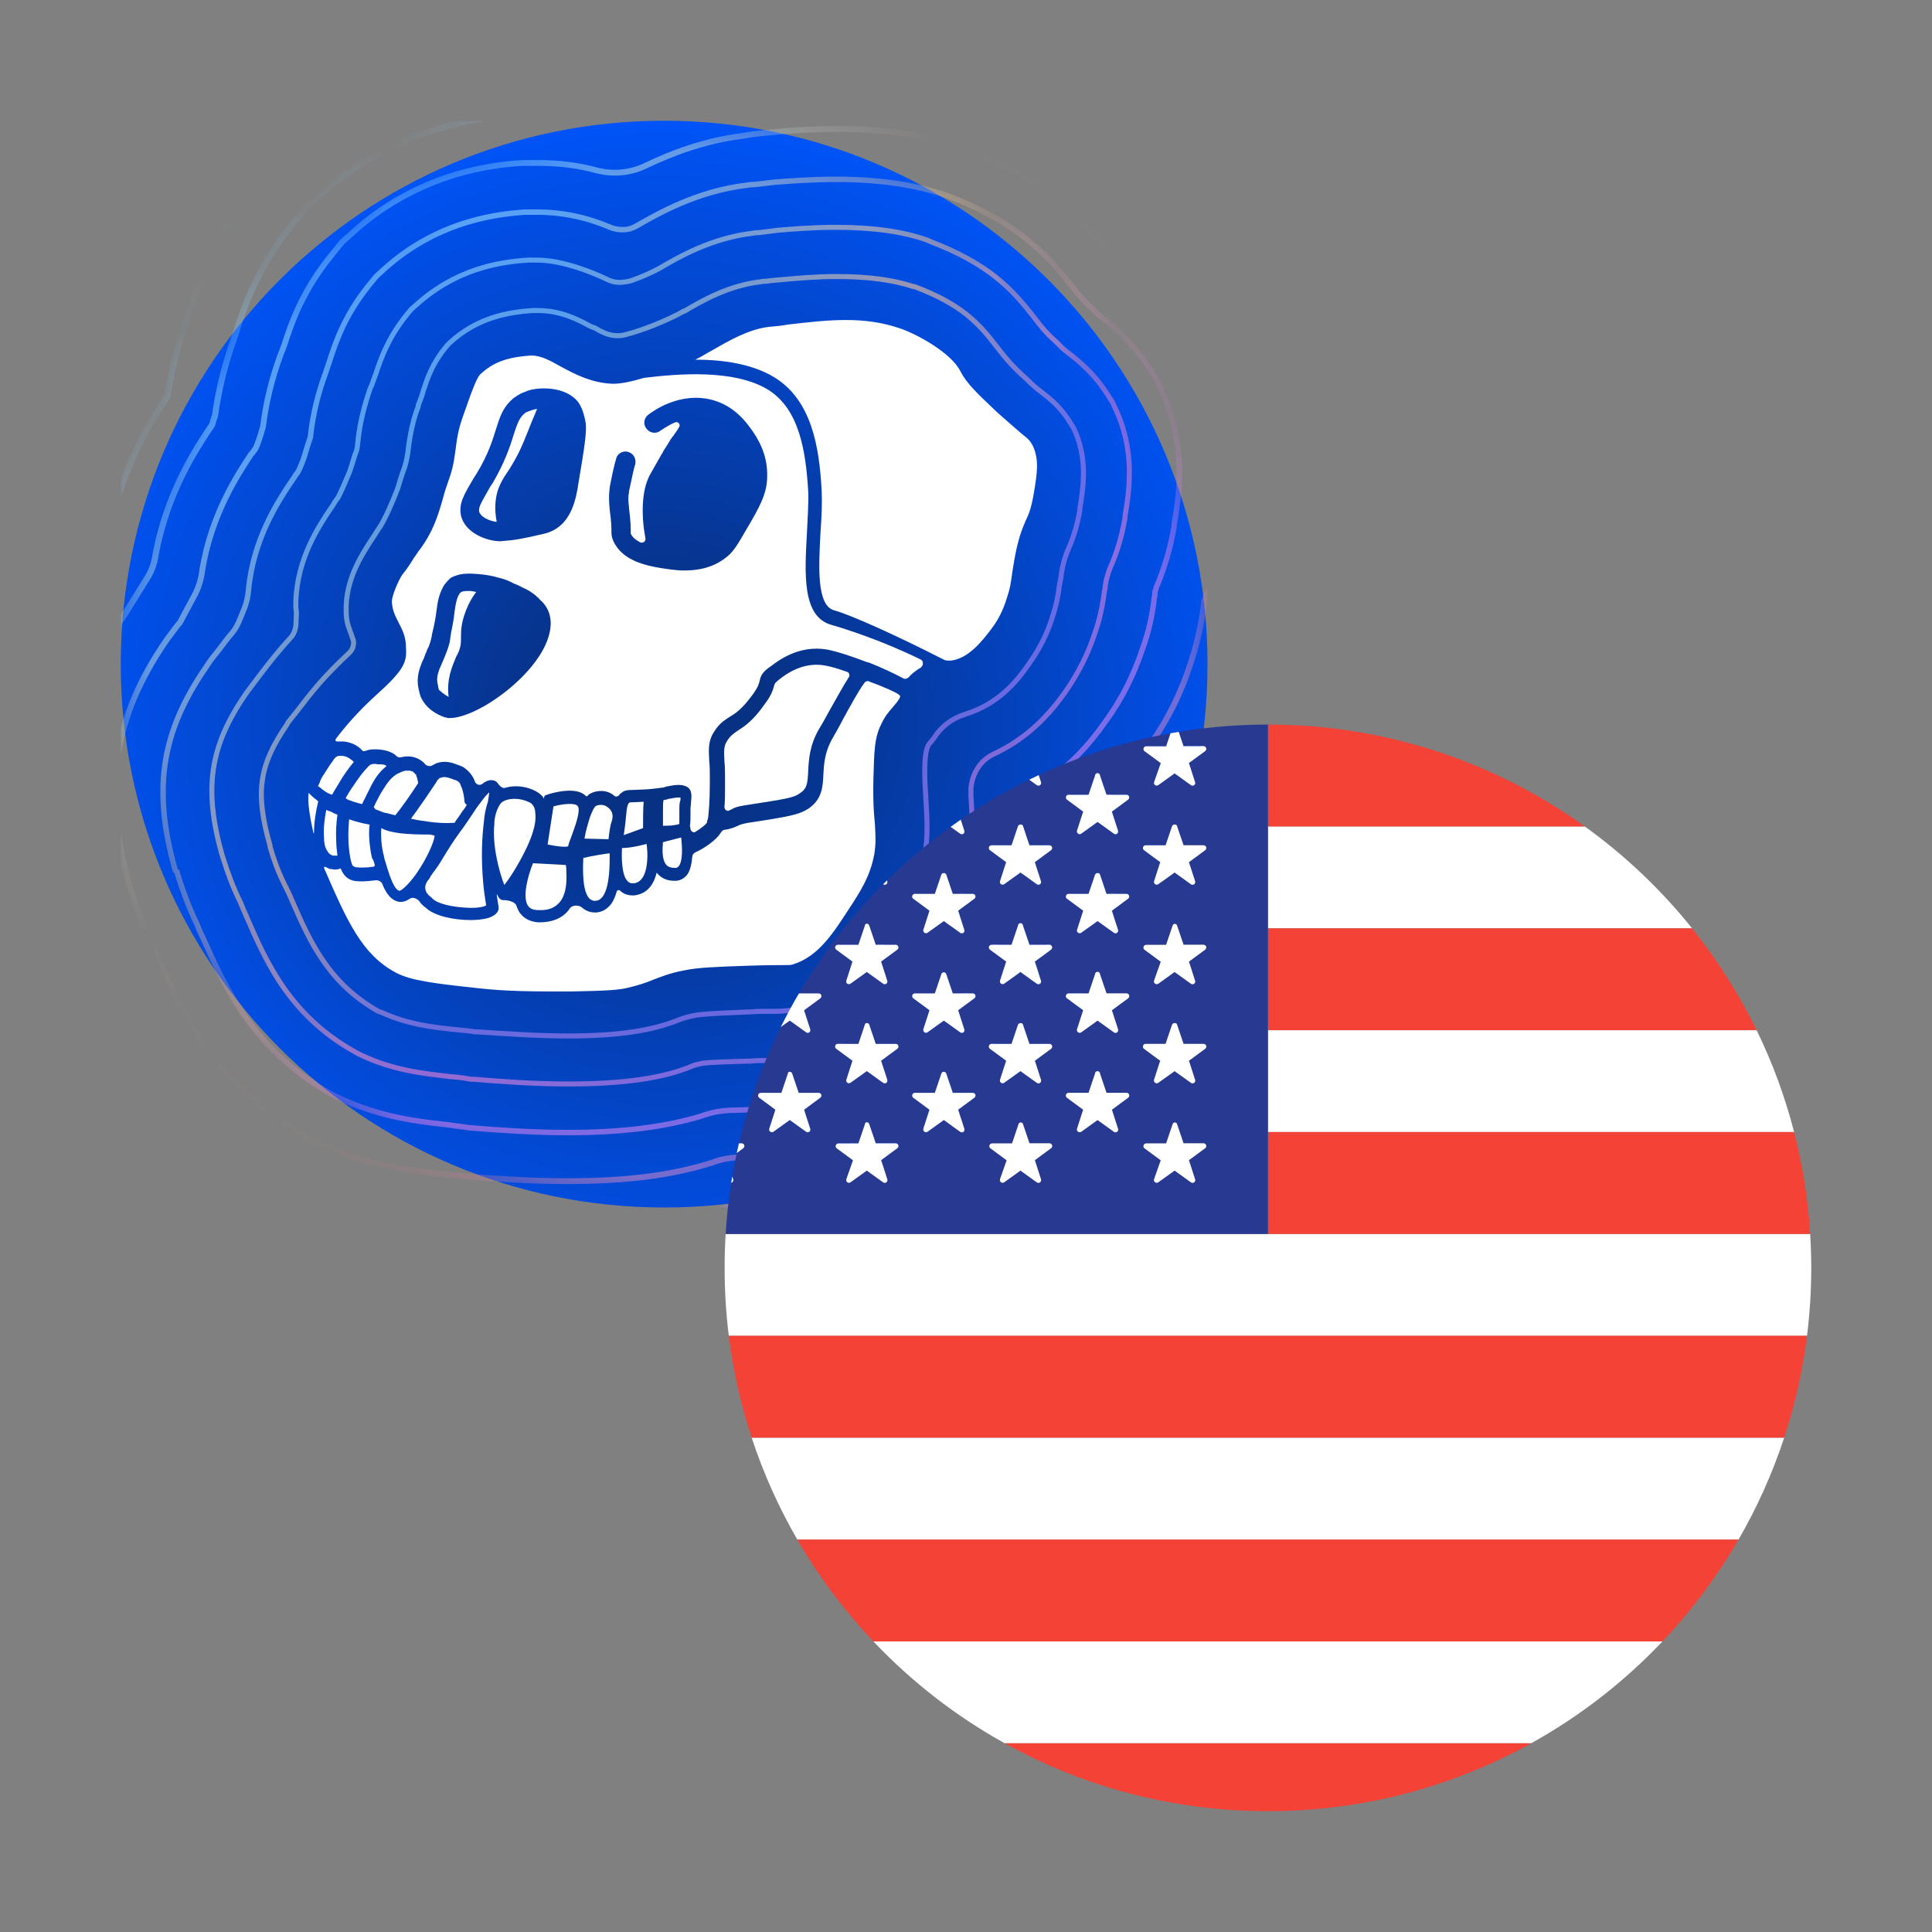
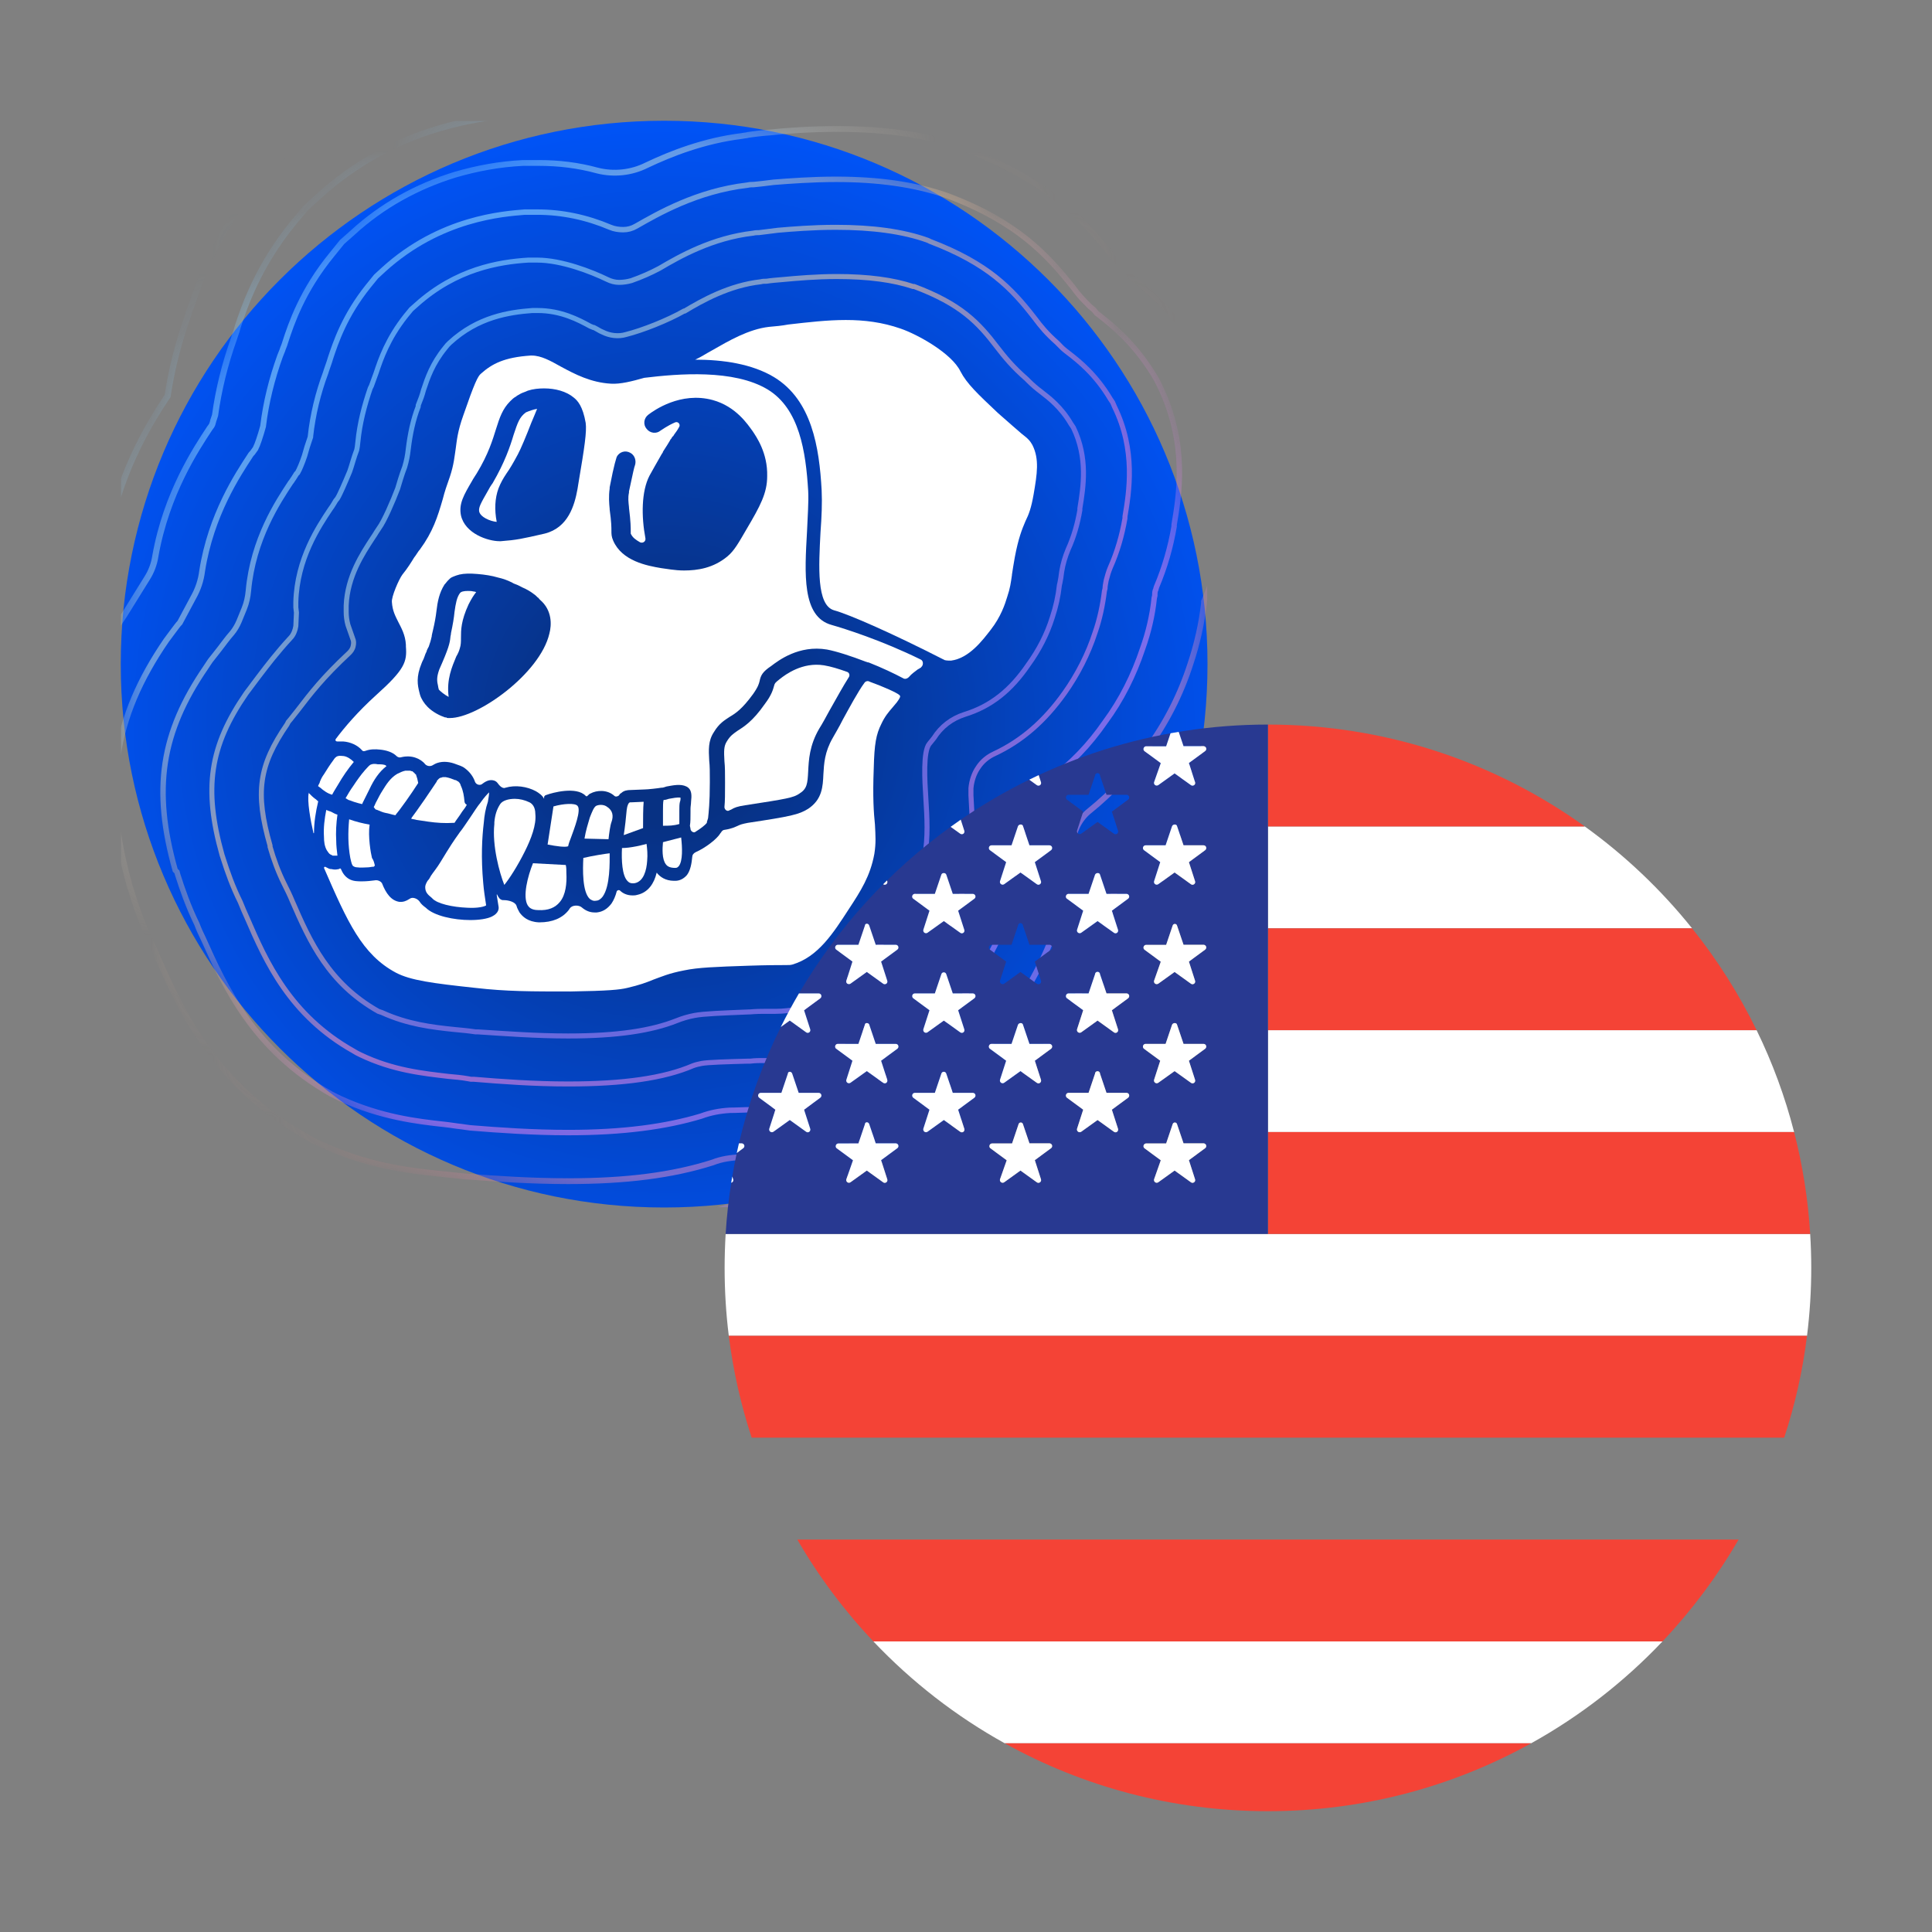
<svg xmlns="http://www.w3.org/2000/svg" width="32" height="32" viewBox="0 0 32 32" fill="none">
  <rect x="0" y="0" width="32" height="32" fill="#808080" stroke="none" />
  <g clip-path="url(#clip0_899_261)">
    <path d="M20 11C20 6.025 15.966 2 11 2C6.025 2 2 6.025 2 11C2 15.966 6.025 20 11 20C15.966 20 20 15.966 20 11Z" fill="url(#paint0_radial_899_261)" />
    <path d="M17.12 8.188C17.081 8.411 17.042 8.518 16.984 8.634C16.926 8.77 16.868 8.915 16.809 9.226C16.79 9.342 16.771 9.439 16.761 9.517V9.526C16.742 9.652 16.732 9.74 16.683 9.885C16.645 10.011 16.577 10.215 16.412 10.428C16.276 10.603 16.053 10.903 15.752 10.942C15.723 10.942 15.675 10.942 15.646 10.933C14.792 10.496 14.065 10.176 13.813 10.108C13.522 10.021 13.561 9.381 13.59 8.818C13.609 8.566 13.619 8.324 13.609 8.12C13.57 7.402 13.444 6.627 12.823 6.248C12.455 6.025 11.97 5.957 11.514 5.957C11.602 5.919 11.689 5.86 11.796 5.802C12.067 5.647 12.397 5.453 12.736 5.414C12.843 5.405 12.95 5.395 13.056 5.375C13.726 5.298 14.307 5.23 14.918 5.443C15.2 5.54 15.762 5.851 15.908 6.151C16.014 6.355 16.189 6.52 16.528 6.84C16.713 7.005 16.829 7.102 16.916 7.179C17.042 7.276 17.062 7.305 17.101 7.373C17.217 7.606 17.178 7.849 17.12 8.188Z" fill="white" />
    <path d="M14.026 11.127C14.065 11.136 14.084 11.185 14.055 11.223C13.968 11.359 13.861 11.553 13.735 11.776C13.677 11.883 13.619 11.99 13.57 12.067C13.405 12.348 13.396 12.591 13.386 12.775C13.376 12.979 13.367 13.066 13.241 13.144C13.144 13.212 13.037 13.231 12.339 13.338C12.213 13.357 12.164 13.377 12.116 13.406C12.106 13.415 12.086 13.415 12.077 13.425C12.038 13.444 11.999 13.406 11.999 13.367C12.009 13.27 12.009 13.144 12.009 12.979V12.95C12.009 12.814 12.009 12.698 11.999 12.61C11.989 12.436 11.989 12.358 12.038 12.281C12.096 12.184 12.145 12.155 12.213 12.106C12.319 12.038 12.465 11.951 12.668 11.66C12.785 11.505 12.804 11.418 12.824 11.35C12.833 11.32 12.833 11.311 12.921 11.243C13.008 11.175 13.289 10.962 13.648 11.02C13.764 11.039 13.89 11.078 14.026 11.127Z" fill="white" />
    <path d="M11.243 14.346C11.223 14.366 11.214 14.375 11.185 14.375C11.107 14.375 11.059 14.356 11.03 14.317C10.962 14.23 10.971 14.055 10.981 13.949L11.282 13.871C11.301 14.036 11.311 14.259 11.243 14.346Z" fill="white" />
    <path d="M11.262 13.28C11.252 13.318 11.252 13.367 11.252 13.425C11.252 13.444 11.252 13.464 11.252 13.483C11.252 13.532 11.252 13.609 11.252 13.648C11.155 13.677 11.078 13.677 10.981 13.677C10.981 13.648 10.981 13.6 10.981 13.57C10.981 13.551 10.981 13.522 10.981 13.503C10.981 13.473 10.981 13.454 10.981 13.425C10.981 13.367 10.981 13.28 10.991 13.25C11.02 13.25 11.049 13.241 11.078 13.231C11.136 13.221 11.223 13.202 11.272 13.212C11.272 13.231 11.272 13.26 11.262 13.28Z" fill="white" />
    <path d="M10.719 14.259C10.709 14.414 10.661 14.598 10.515 14.628C10.447 14.637 10.418 14.618 10.399 14.598C10.302 14.511 10.292 14.24 10.302 14.046C10.37 14.046 10.447 14.036 10.544 14.017C10.603 14.007 10.661 13.988 10.709 13.978C10.719 14.055 10.729 14.152 10.719 14.259Z" fill="white" />
    <path d="M10.651 13.716L10.331 13.832C10.351 13.706 10.37 13.532 10.38 13.415C10.389 13.338 10.409 13.309 10.418 13.299C10.418 13.299 10.428 13.289 10.438 13.289C10.438 13.289 10.438 13.289 10.448 13.289H10.457L10.661 13.28C10.651 13.377 10.651 13.59 10.651 13.716Z" fill="white" />
    <path d="M10.127 13.619C10.108 13.668 10.089 13.803 10.079 13.9L9.681 13.89C9.701 13.764 9.74 13.638 9.769 13.541C9.807 13.444 9.837 13.367 9.875 13.347C9.914 13.328 10.001 13.318 10.06 13.367C10.147 13.425 10.166 13.512 10.127 13.619Z" fill="white" />
    <path d="M9.982 14.851C9.953 14.889 9.914 14.918 9.875 14.918C9.827 14.928 9.798 14.909 9.769 14.889C9.643 14.773 9.652 14.395 9.662 14.21C9.827 14.172 10.011 14.143 10.098 14.133C10.098 14.278 10.108 14.676 9.982 14.851Z" fill="white" />
    <path d="M9.458 13.871C9.439 13.92 9.42 13.968 9.41 14.017C9.361 14.036 9.216 14.017 9.07 13.988L9.167 13.357C9.332 13.309 9.526 13.299 9.565 13.347C9.633 13.415 9.507 13.735 9.458 13.871Z" fill="white" />
    <path d="M9.274 14.938C9.196 15.035 9.08 15.083 8.915 15.074C8.799 15.074 8.76 15.025 8.741 14.996C8.653 14.851 8.741 14.511 8.828 14.298L9.371 14.327C9.381 14.366 9.381 14.414 9.381 14.463C9.39 14.628 9.371 14.822 9.274 14.938Z" fill="white" />
    <path d="M13.774 10.351C13.279 10.215 13.328 9.497 13.367 8.799C13.376 8.556 13.396 8.324 13.386 8.13C13.347 7.48 13.241 6.772 12.717 6.452C12.154 6.112 11.233 6.19 10.671 6.258C10.467 6.316 10.273 6.365 10.118 6.355C9.788 6.336 9.526 6.2 9.293 6.074C9.119 5.977 8.964 5.889 8.808 5.889C8.799 5.889 8.789 5.889 8.789 5.889C8.353 5.918 8.149 6.025 7.965 6.19C7.916 6.229 7.858 6.345 7.674 6.879C7.577 7.15 7.567 7.296 7.548 7.431C7.528 7.558 7.519 7.693 7.451 7.897C7.402 8.033 7.363 8.149 7.334 8.265C7.247 8.566 7.169 8.809 6.956 9.1C6.927 9.129 6.898 9.187 6.859 9.235C6.811 9.313 6.752 9.41 6.665 9.517C6.607 9.594 6.481 9.885 6.491 9.972C6.5 10.118 6.549 10.205 6.597 10.302C6.646 10.399 6.714 10.515 6.723 10.68V10.709C6.743 10.962 6.704 11.088 6.229 11.514C5.928 11.786 5.705 12.048 5.56 12.242C5.55 12.261 5.56 12.281 5.589 12.281C5.598 12.281 5.598 12.281 5.598 12.281C5.608 12.281 5.618 12.281 5.627 12.281C5.637 12.281 5.647 12.281 5.657 12.281C5.666 12.281 5.676 12.281 5.686 12.281C5.802 12.29 5.918 12.339 5.996 12.426C6.006 12.445 6.035 12.445 6.054 12.436C6.132 12.407 6.219 12.407 6.297 12.416C6.394 12.426 6.5 12.455 6.568 12.523C6.588 12.542 6.617 12.552 6.646 12.542C6.723 12.523 6.811 12.523 6.888 12.552C6.946 12.572 7.005 12.61 7.043 12.659C7.072 12.688 7.121 12.698 7.16 12.678C7.179 12.668 7.208 12.649 7.237 12.639C7.344 12.601 7.46 12.62 7.557 12.659C7.606 12.678 7.654 12.688 7.703 12.727C7.78 12.785 7.839 12.863 7.868 12.95C7.887 12.998 7.955 13.018 7.994 12.979C8.071 12.921 8.13 12.911 8.188 12.93C8.217 12.94 8.236 12.959 8.256 12.989C8.285 13.027 8.333 13.066 8.372 13.047C8.537 12.998 8.731 13.027 8.876 13.105C8.925 13.134 8.983 13.173 9.012 13.231V13.202C9.012 13.192 9.022 13.182 9.032 13.173L9.061 13.163C9.138 13.134 9.546 13.018 9.701 13.182C9.71 13.192 9.72 13.192 9.73 13.182C9.749 13.163 9.769 13.144 9.778 13.144C9.885 13.085 10.059 13.076 10.176 13.182C10.195 13.202 10.234 13.192 10.254 13.173C10.263 13.153 10.273 13.144 10.292 13.134C10.331 13.095 10.389 13.085 10.447 13.085L10.671 13.076C10.729 13.076 10.903 13.056 10.952 13.047H10.961C10.981 13.047 11.01 13.037 11.039 13.027C11.146 13.008 11.272 12.979 11.369 13.027C11.466 13.076 11.456 13.182 11.446 13.28C11.446 13.318 11.437 13.357 11.437 13.396C11.437 13.415 11.437 13.435 11.437 13.454C11.437 13.541 11.437 13.619 11.427 13.677L11.437 13.726C11.437 13.726 11.437 13.726 11.437 13.735C11.446 13.774 11.495 13.803 11.524 13.774C11.602 13.726 11.679 13.667 11.708 13.629V13.619C11.708 13.609 11.718 13.59 11.728 13.551C11.737 13.464 11.757 13.299 11.757 12.959C11.757 12.94 11.757 12.93 11.757 12.921C11.757 12.795 11.757 12.688 11.747 12.601C11.737 12.416 11.728 12.271 11.825 12.125C11.912 11.98 11.999 11.931 12.086 11.873C12.184 11.815 12.29 11.747 12.474 11.495C12.562 11.369 12.571 11.32 12.581 11.282C12.601 11.185 12.63 11.127 12.775 11.03C12.891 10.942 13.231 10.68 13.696 10.758C13.852 10.787 14.094 10.865 14.346 10.962C14.356 10.962 14.366 10.971 14.375 10.971H14.385C14.608 11.059 14.812 11.156 14.957 11.233C14.986 11.253 15.025 11.243 15.054 11.214C15.103 11.156 15.151 11.127 15.2 11.088C15.219 11.078 15.238 11.068 15.248 11.059C15.258 11.059 15.258 11.049 15.258 11.049C15.297 11.02 15.297 10.942 15.248 10.923C14.598 10.603 13.978 10.409 13.774 10.351ZM9.099 10.496C8.944 11.156 7.916 11.893 7.451 11.893H7.441C7.431 11.893 7.422 11.893 7.422 11.893C7.412 11.893 7.402 11.893 7.393 11.883C7.383 11.883 7.383 11.883 7.373 11.883C7.286 11.854 7.169 11.796 7.082 11.708C7.024 11.65 6.975 11.573 6.956 11.505C6.956 11.495 6.946 11.476 6.946 11.466C6.917 11.35 6.888 11.214 6.985 10.981C6.995 10.952 7.014 10.923 7.024 10.894C7.024 10.884 7.034 10.874 7.034 10.865C7.043 10.835 7.053 10.816 7.063 10.797C7.072 10.758 7.092 10.729 7.102 10.709C7.102 10.7 7.111 10.69 7.111 10.68C7.14 10.603 7.14 10.574 7.15 10.545C7.15 10.525 7.16 10.486 7.169 10.448C7.199 10.322 7.218 10.215 7.228 10.128C7.247 9.963 7.276 9.817 7.363 9.681C7.383 9.662 7.393 9.643 7.412 9.623C7.422 9.614 7.422 9.614 7.431 9.604C7.441 9.594 7.441 9.594 7.451 9.584C7.47 9.565 7.499 9.555 7.519 9.546C7.528 9.546 7.538 9.536 7.548 9.536C7.567 9.526 7.586 9.526 7.606 9.517C7.693 9.497 7.79 9.497 7.907 9.507C8.033 9.517 8.149 9.536 8.246 9.565C8.333 9.584 8.411 9.614 8.469 9.643C8.479 9.643 8.479 9.652 8.488 9.652C8.498 9.662 8.508 9.662 8.527 9.672C8.547 9.681 8.556 9.681 8.576 9.691C8.595 9.701 8.614 9.711 8.634 9.72L8.653 9.73C8.721 9.759 8.789 9.798 8.838 9.837C8.867 9.856 8.886 9.875 8.905 9.895C8.915 9.904 8.925 9.904 8.925 9.914C8.935 9.924 8.935 9.924 8.944 9.934C9.148 10.108 9.138 10.351 9.099 10.496ZM9.584 7.984L9.565 8.101C9.516 8.372 9.41 8.741 9.022 8.838C8.644 8.925 8.556 8.944 8.294 8.964C8.285 8.964 8.285 8.964 8.275 8.964C8.081 8.964 7.703 8.838 7.635 8.537C7.596 8.343 7.683 8.198 7.819 7.965C7.839 7.926 7.868 7.887 7.897 7.839C8.091 7.519 8.159 7.286 8.217 7.102C8.275 6.917 8.324 6.772 8.45 6.646C8.479 6.617 8.508 6.588 8.547 6.568C8.566 6.549 8.595 6.539 8.624 6.52C8.663 6.5 8.702 6.491 8.741 6.471C8.828 6.442 8.925 6.433 9.012 6.433C9.196 6.433 9.381 6.481 9.507 6.588C9.565 6.636 9.652 6.723 9.701 7.005C9.72 7.15 9.681 7.412 9.584 7.984ZM12.368 8.76C12.232 8.993 12.164 9.119 12.048 9.216C11.815 9.41 11.553 9.449 11.33 9.449C11.175 9.449 11.039 9.42 10.952 9.41C10.719 9.371 10.302 9.293 10.156 8.954C10.127 8.886 10.127 8.847 10.127 8.789C10.127 8.741 10.127 8.644 10.098 8.44V8.43C10.089 8.333 10.079 8.227 10.098 8.091V8.072C10.176 7.664 10.205 7.606 10.215 7.567C10.254 7.49 10.351 7.451 10.438 7.499C10.515 7.538 10.544 7.635 10.515 7.713C10.506 7.732 10.486 7.819 10.418 8.139V8.159C10.399 8.246 10.409 8.314 10.418 8.401V8.411C10.447 8.644 10.447 8.741 10.447 8.799C10.447 8.809 10.447 8.818 10.447 8.828V8.838C10.477 8.906 10.535 8.944 10.603 8.983C10.651 9.003 10.7 8.964 10.69 8.915C10.622 8.556 10.622 8.139 10.758 7.878C10.806 7.79 10.884 7.654 10.961 7.519C10.971 7.509 10.981 7.49 10.981 7.48C10.991 7.47 10.991 7.461 11 7.451C11.039 7.393 11.068 7.344 11.097 7.296C11.097 7.286 11.107 7.286 11.107 7.276L11.117 7.267C11.126 7.257 11.126 7.247 11.136 7.237C11.136 7.237 11.136 7.228 11.146 7.228L11.155 7.218C11.155 7.208 11.165 7.208 11.165 7.199C11.194 7.16 11.223 7.121 11.243 7.082C11.281 7.034 11.233 6.976 11.184 6.995C11.049 7.053 10.961 7.121 10.942 7.131C10.874 7.189 10.768 7.179 10.709 7.102C10.651 7.034 10.661 6.927 10.738 6.869C10.826 6.801 11.272 6.481 11.805 6.626C12.193 6.733 12.387 7.034 12.465 7.14C12.523 7.228 12.717 7.499 12.707 7.887C12.707 8.168 12.591 8.382 12.368 8.76Z" fill="white" />
    <path d="M8.896 6.772C8.867 6.84 8.838 6.917 8.799 7.005C8.721 7.208 8.624 7.441 8.576 7.528C8.498 7.674 8.44 7.771 8.391 7.839C8.333 7.926 8.294 7.994 8.256 8.091C8.197 8.256 8.188 8.44 8.227 8.644C8.12 8.634 7.955 8.566 7.936 8.469C7.926 8.401 7.965 8.333 8.081 8.13C8.101 8.091 8.13 8.042 8.159 8.004C8.362 7.655 8.45 7.393 8.508 7.199C8.576 6.995 8.605 6.908 8.711 6.83C8.779 6.801 8.838 6.782 8.896 6.772Z" fill="white" />
    <path d="M8.692 14.104C8.576 14.337 8.44 14.55 8.353 14.657C8.275 14.463 8.149 14.007 8.188 13.648C8.188 13.638 8.188 13.629 8.188 13.619C8.198 13.503 8.227 13.406 8.285 13.318C8.324 13.26 8.421 13.231 8.527 13.231C8.605 13.231 8.692 13.251 8.77 13.289C8.809 13.309 8.867 13.357 8.867 13.483C8.886 13.658 8.799 13.891 8.692 14.104Z" fill="white" />
    <path d="M14.899 11.514C14.909 11.524 14.909 11.534 14.909 11.543C14.88 11.611 14.831 11.66 14.783 11.718C14.724 11.786 14.656 11.864 14.598 11.99C14.511 12.164 14.482 12.319 14.472 12.727C14.453 13.202 14.472 13.464 14.492 13.658C14.501 13.842 14.511 13.958 14.482 14.143C14.414 14.511 14.259 14.754 14.055 15.064C13.803 15.452 13.551 15.85 13.124 15.976C13.085 15.985 13.085 15.985 12.969 15.985C12.872 15.985 12.707 15.985 12.406 15.995C11.844 16.014 11.563 16.024 11.33 16.073C11.078 16.121 10.952 16.179 10.816 16.228C10.7 16.276 10.593 16.315 10.389 16.363C10.263 16.393 10.079 16.412 9.449 16.422C8.789 16.422 8.391 16.422 7.877 16.363C7.16 16.286 6.801 16.238 6.558 16.111C5.996 15.811 5.754 15.268 5.366 14.375C5.366 14.366 5.375 14.356 5.385 14.356C5.404 14.366 5.424 14.375 5.443 14.385C5.463 14.395 5.482 14.395 5.492 14.395C5.53 14.405 5.569 14.405 5.608 14.395C5.618 14.395 5.618 14.395 5.627 14.385C5.637 14.385 5.647 14.385 5.647 14.395C5.676 14.463 5.715 14.521 5.783 14.56C5.851 14.598 5.928 14.598 5.996 14.598C6.074 14.598 6.151 14.589 6.229 14.579C6.268 14.579 6.306 14.598 6.326 14.627C6.394 14.802 6.481 14.918 6.617 14.938C6.626 14.938 6.636 14.938 6.646 14.938C6.675 14.938 6.723 14.928 6.782 14.889C6.83 14.851 6.908 14.88 6.946 14.928C6.976 14.977 7.014 15.006 7.053 15.035C7.189 15.171 7.519 15.239 7.79 15.239C7.936 15.239 8.071 15.219 8.149 15.18C8.265 15.122 8.265 15.045 8.256 15.006C8.246 14.948 8.236 14.88 8.227 14.822C8.227 14.812 8.236 14.812 8.236 14.822C8.256 14.86 8.275 14.899 8.324 14.909C8.333 14.909 8.333 14.909 8.343 14.909C8.421 14.909 8.537 14.938 8.556 15.006C8.566 15.045 8.585 15.074 8.605 15.113C8.653 15.18 8.741 15.268 8.925 15.277H8.935C9.148 15.277 9.313 15.209 9.419 15.074C9.429 15.064 9.429 15.054 9.439 15.045C9.478 14.986 9.594 14.986 9.643 15.035C9.701 15.083 9.769 15.113 9.846 15.113C9.856 15.113 9.875 15.113 9.885 15.113C9.982 15.103 10.06 15.054 10.127 14.967C10.166 14.909 10.195 14.841 10.215 14.763C10.224 14.744 10.254 14.734 10.273 14.754C10.312 14.792 10.38 14.831 10.477 14.831C10.496 14.831 10.525 14.831 10.554 14.822C10.738 14.783 10.835 14.627 10.874 14.463C10.874 14.453 10.884 14.453 10.884 14.463C10.932 14.521 11.02 14.589 11.165 14.589C11.175 14.589 11.185 14.589 11.185 14.589C11.262 14.589 11.33 14.55 11.379 14.492C11.437 14.414 11.456 14.298 11.466 14.191C11.466 14.162 11.485 14.133 11.524 14.114C11.679 14.046 11.873 13.9 11.931 13.803C11.931 13.803 11.931 13.793 11.941 13.793C11.951 13.764 11.98 13.745 11.999 13.745C12.125 13.726 12.174 13.697 12.222 13.677C12.261 13.658 12.29 13.648 12.387 13.629C13.095 13.522 13.231 13.493 13.386 13.396C13.619 13.241 13.629 13.027 13.638 12.824C13.648 12.649 13.658 12.455 13.793 12.222C13.842 12.135 13.9 12.038 13.958 11.922C14.065 11.728 14.21 11.456 14.317 11.311C14.336 11.282 14.375 11.272 14.404 11.291C14.647 11.379 14.86 11.476 14.899 11.514Z" fill="white" />
    <path d="M8.013 13.629C7.984 13.871 7.965 14.201 8.004 14.628C8.013 14.744 8.033 14.87 8.052 14.996C8.023 15.016 7.916 15.045 7.742 15.035C7.49 15.025 7.237 14.967 7.16 14.88L7.15 14.87C7.092 14.822 7.043 14.783 7.043 14.695C7.043 14.666 7.053 14.637 7.082 14.589C7.102 14.569 7.121 14.54 7.14 14.502C7.179 14.443 7.237 14.376 7.296 14.278C7.46 14.007 7.519 13.92 7.596 13.813C7.606 13.803 7.606 13.794 7.616 13.784C7.664 13.726 7.713 13.648 7.8 13.522C7.858 13.435 7.907 13.357 7.955 13.299C8.023 13.202 8.071 13.153 8.101 13.124C8.101 13.163 8.091 13.221 8.081 13.28C8.042 13.396 8.023 13.503 8.013 13.629Z" fill="white" />
    <path d="M7.887 9.807C7.887 9.817 7.887 9.817 7.887 9.807C7.848 9.856 7.81 9.914 7.761 10.011C7.635 10.283 7.635 10.438 7.635 10.564C7.635 10.632 7.635 10.68 7.616 10.739C7.606 10.777 7.586 10.826 7.557 10.874C7.489 11.039 7.393 11.252 7.431 11.543C7.373 11.514 7.286 11.447 7.266 11.417C7.266 11.398 7.257 11.388 7.257 11.369C7.237 11.282 7.228 11.223 7.276 11.088C7.431 10.739 7.451 10.651 7.46 10.554C7.46 10.535 7.47 10.515 7.47 10.486C7.499 10.351 7.519 10.234 7.528 10.137C7.548 9.992 7.567 9.895 7.616 9.827C7.635 9.798 7.683 9.788 7.751 9.788C7.78 9.788 7.81 9.788 7.848 9.798H7.858C7.887 9.807 7.887 9.807 7.887 9.807Z" fill="white" />
    <path d="M7.693 13.27C7.684 13.182 7.674 13.105 7.635 13.018C7.635 13.018 7.625 12.998 7.625 12.989C7.616 12.979 7.616 12.969 7.606 12.96L7.596 12.95C7.587 12.94 7.587 12.94 7.577 12.94L7.567 12.93C7.557 12.93 7.557 12.921 7.548 12.921H7.538C7.49 12.901 7.441 12.882 7.383 12.872C7.373 12.872 7.363 12.872 7.363 12.872C7.354 12.872 7.354 12.872 7.344 12.872H7.334C7.325 12.872 7.315 12.882 7.296 12.882C7.286 12.882 7.286 12.892 7.276 12.892L7.266 12.901C7.257 12.911 7.257 12.911 7.247 12.921L7.237 12.93V12.94C7.218 12.969 7.199 12.998 7.179 13.027C7.131 13.095 7.082 13.173 7.034 13.241C6.985 13.309 6.946 13.367 6.898 13.435C6.869 13.473 6.849 13.503 6.82 13.541C6.82 13.551 6.811 13.551 6.811 13.561C6.84 13.57 6.869 13.57 6.898 13.58C6.966 13.59 7.034 13.6 7.092 13.609C7.228 13.629 7.373 13.638 7.509 13.629C7.519 13.629 7.519 13.629 7.528 13.629C7.557 13.58 7.606 13.522 7.654 13.444C7.684 13.406 7.713 13.367 7.732 13.328C7.703 13.318 7.693 13.289 7.693 13.27Z" fill="white" />
-     <path d="M7.199 13.842C7.189 13.949 7.072 14.22 6.888 14.482C6.733 14.695 6.636 14.754 6.617 14.754C6.539 14.744 6.471 14.56 6.413 14.375C6.394 14.298 6.364 14.23 6.355 14.162C6.316 14.026 6.306 13.832 6.316 13.716C6.471 13.803 6.743 13.823 7.131 13.823C7.15 13.832 7.179 13.832 7.199 13.842Z" fill="white" />
    <path d="M6.927 12.969C6.859 13.076 6.791 13.173 6.723 13.27C6.685 13.318 6.655 13.367 6.617 13.415C6.597 13.444 6.568 13.473 6.549 13.503C6.491 13.493 6.442 13.473 6.384 13.464C6.335 13.454 6.297 13.435 6.248 13.415C6.238 13.415 6.229 13.406 6.219 13.406C6.209 13.396 6.2 13.377 6.19 13.367C6.209 13.338 6.219 13.299 6.238 13.27C6.268 13.212 6.297 13.153 6.335 13.095C6.394 12.998 6.461 12.892 6.568 12.824C6.578 12.824 6.578 12.814 6.588 12.814C6.626 12.795 6.665 12.775 6.714 12.765C6.723 12.765 6.752 12.765 6.772 12.765H6.782C6.782 12.765 6.782 12.765 6.791 12.765C6.801 12.765 6.811 12.775 6.83 12.775C6.83 12.775 6.84 12.775 6.84 12.785C6.849 12.795 6.859 12.795 6.869 12.804C6.849 12.795 6.888 12.833 6.888 12.824C6.908 12.882 6.917 12.911 6.927 12.969Z" fill="white" />
    <path d="M6.403 12.688C6.277 12.785 6.19 12.921 6.122 13.066C6.083 13.144 6.045 13.221 6.006 13.299C6.006 13.309 5.996 13.318 5.996 13.318C5.957 13.309 5.918 13.299 5.889 13.289C5.851 13.28 5.812 13.26 5.773 13.25C5.754 13.241 5.744 13.231 5.724 13.221C5.763 13.153 5.802 13.086 5.851 13.018C5.909 12.93 5.977 12.833 6.045 12.756C6.074 12.727 6.103 12.688 6.132 12.668C6.171 12.649 6.209 12.649 6.258 12.659C6.306 12.659 6.355 12.659 6.394 12.678C6.384 12.678 6.394 12.688 6.403 12.688Z" fill="white" />
    <path d="M6.209 14.337C6.2 14.346 6.2 14.346 6.19 14.356H6.18C6.151 14.356 6.122 14.366 6.093 14.366C6.035 14.366 5.977 14.375 5.918 14.366C5.889 14.366 5.86 14.356 5.841 14.337C5.821 14.307 5.812 14.249 5.802 14.21C5.763 13.997 5.763 13.784 5.783 13.57C5.889 13.609 6.006 13.638 6.122 13.658C6.093 13.852 6.141 14.133 6.161 14.21C6.19 14.249 6.2 14.298 6.209 14.337Z" fill="white" />
    <path d="M5.86 12.62C5.763 12.736 5.676 12.863 5.598 12.998C5.569 13.047 5.531 13.105 5.501 13.163C5.463 13.153 5.424 13.134 5.395 13.115C5.366 13.095 5.337 13.076 5.317 13.056C5.307 13.047 5.288 13.037 5.278 13.027C5.278 13.027 5.269 13.027 5.269 13.018C5.278 12.989 5.298 12.969 5.298 12.95C5.317 12.901 5.337 12.863 5.366 12.824C5.414 12.746 5.463 12.669 5.521 12.591C5.54 12.562 5.56 12.533 5.598 12.523C5.628 12.513 5.666 12.523 5.695 12.523C5.754 12.533 5.812 12.572 5.86 12.62Z" fill="white" />
    <path d="M5.114 13.134C5.114 13.124 5.123 13.124 5.114 13.134C5.152 13.173 5.181 13.202 5.22 13.231C5.24 13.241 5.249 13.26 5.269 13.27C5.269 13.27 5.269 13.27 5.269 13.28C5.23 13.444 5.201 13.619 5.201 13.794C5.201 13.803 5.191 13.803 5.191 13.794C5.143 13.59 5.084 13.26 5.114 13.134Z" fill="white" />
    <path d="M5.589 13.493C5.569 13.638 5.56 13.784 5.569 13.929C5.569 14.007 5.579 14.085 5.589 14.172C5.569 14.172 5.55 14.172 5.53 14.172H5.521H5.511C5.492 14.162 5.492 14.162 5.472 14.152C5.453 14.143 5.433 14.114 5.414 14.085C5.375 14.017 5.366 13.939 5.366 13.861C5.356 13.716 5.375 13.561 5.404 13.415C5.424 13.425 5.453 13.435 5.482 13.444C5.521 13.464 5.55 13.483 5.589 13.493Z" fill="white" />
    <mask id="mask0_899_261" style="mask-type:luminance" maskUnits="userSpaceOnUse" x="2" y="2" width="18" height="18">
      <path d="M20 11C20 6.025 15.966 2 11 2C6.025 2 2 6.025 2 11C2 15.966 6.025 20 11 20C15.966 20 20 15.966 20 11Z" fill="white" />
    </mask>
    <g mask="url(#mask0_899_261)">
      <g opacity="0.8">
        <path opacity="0.8" d="M9.41 21.057C8.75 21.057 8.13 21.019 7.606 20.98L7.46 20.97L7.315 20.951C7.247 20.941 7.169 20.931 7.082 20.922C6.578 20.863 5.637 20.766 4.599 20.282L4.434 20.204L4.289 20.117C2.291 18.992 1.554 17.314 1.147 16.412C1.118 16.354 1.089 16.286 1.059 16.218C0.856 15.801 0.73 15.432 0.623 15.083L0.604 15.006L0.584 14.928C0.293 13.9 0.225 13.018 0.352 12.135C0.487 11.252 0.807 10.457 1.38 9.613L1.67 9.138C1.729 9.041 1.767 8.935 1.797 8.828C2.02 7.722 2.524 6.937 2.776 6.558C2.844 6.103 2.96 5.656 3.116 5.22L3.135 5.152L3.164 5.084C3.164 5.075 3.174 5.055 3.183 5.026C3.3 4.687 3.562 3.901 4.231 3.067L4.483 2.776L4.745 2.543C5.404 1.942 6.2 1.496 7.053 1.244C7.528 1.098 8.023 1.011 8.527 0.982H8.576H8.644C8.731 0.982 8.818 0.972 8.896 0.972C9.206 0.972 9.516 1.001 9.827 1.05C10.021 1.079 10.215 1.06 10.399 0.982C10.932 0.759 11.485 0.613 12.057 0.536C12.106 0.526 12.145 0.526 12.183 0.516C12.271 0.507 12.416 0.487 12.591 0.468C12.891 0.439 13.357 0.4 13.851 0.4C14.831 0.4 15.675 0.526 16.431 0.788L16.499 0.807L16.557 0.827C18.225 1.457 19.069 2.34 19.68 3.106L19.709 3.145L19.797 3.222C20.349 3.649 20.815 4.182 21.183 4.774L21.3 4.958L21.397 5.152C22.211 6.811 21.95 8.353 21.853 8.925L21.843 8.954C21.775 9.381 21.659 9.798 21.513 10.205C21.455 10.593 21.368 10.981 21.242 11.349C21.028 12.009 20.708 12.639 20.301 13.202C20.068 13.531 19.797 13.851 19.506 14.133C19.399 14.23 19.331 14.366 19.312 14.511C19.302 14.598 19.283 14.686 19.273 14.773C19.03 16.053 18.478 16.945 18.245 17.304L17.556 18.293C16.722 19.331 15.733 20.01 14.54 20.378L14.249 20.466L13.939 20.524C13.58 20.592 13.221 20.621 12.853 20.621C12.804 20.621 12.756 20.621 12.697 20.621H12.678H12.62H12.552C12.416 20.621 12.28 20.65 12.145 20.689C11.349 20.941 10.476 21.057 9.41 21.057Z" stroke="url(#paint1_linear_899_261)" stroke-width="0.102" stroke-miterlimit="10" />
        <path opacity="0.8" d="M9.41 20.369C8.779 20.369 8.168 20.33 7.664 20.291L7.548 20.282L7.431 20.262C7.354 20.253 7.266 20.243 7.179 20.233C6.685 20.185 5.87 20.088 4.958 19.661L4.822 19.593L4.696 19.525C2.922 18.546 2.272 17.081 1.884 16.208C1.855 16.15 1.826 16.073 1.787 16.005C1.603 15.636 1.486 15.287 1.389 14.977L1.37 14.909L1.35 14.851C1.098 13.929 1.03 13.153 1.147 12.387C1.263 11.631 1.554 10.923 2.058 10.186L2.437 9.575C2.505 9.468 2.553 9.342 2.572 9.216C2.757 8.168 3.251 7.431 3.474 7.092L3.503 7.053L3.513 7.034C3.513 7.024 3.523 7.014 3.523 7.005C3.533 6.956 3.552 6.917 3.562 6.879C3.62 6.452 3.727 6.025 3.872 5.618L3.891 5.56L3.911 5.501C3.921 5.482 3.921 5.463 3.94 5.404C4.047 5.084 4.27 4.415 4.852 3.698L5.065 3.445L5.278 3.251C5.85 2.728 6.539 2.34 7.276 2.126C7.703 2 8.13 1.923 8.576 1.903H8.614H8.673C8.75 1.903 8.818 1.894 8.886 1.894C9.206 1.894 9.516 1.806 9.827 1.865C10.069 1.913 10.312 1.884 10.535 1.787C10.952 1.603 11.514 1.535 12.154 1.448C12.203 1.438 12.242 1.438 12.271 1.428C12.358 1.418 12.494 1.399 12.649 1.389C12.93 1.36 13.367 1.331 13.842 1.331C14.734 1.331 15.491 1.448 16.16 1.671L16.218 1.69L16.266 1.709C17.741 2.272 18.468 3.009 19.04 3.736C19.069 3.775 19.108 3.814 19.118 3.833L19.127 3.843L19.234 3.94L19.244 3.959C19.738 4.338 20.155 4.803 20.476 5.327L20.572 5.482L20.65 5.647C21.348 7.073 21.135 8.382 21.038 8.935L21.028 8.964C20.96 9.371 20.854 9.759 20.708 10.147C20.66 10.515 20.572 10.884 20.456 11.233C20.262 11.815 19.981 12.368 19.622 12.872C19.38 13.221 19.089 13.541 18.778 13.823C18.633 13.958 18.536 14.133 18.516 14.337C18.497 14.482 18.478 14.618 18.458 14.763C18.245 15.898 17.76 16.674 17.527 17.023L16.965 17.838C16.218 18.798 15.335 19.419 14.269 19.748L14.026 19.826L13.764 19.874C13.454 19.933 13.134 19.962 12.823 19.952C12.775 19.952 12.726 19.952 12.678 19.952H12.668H12.639C12.639 19.952 12.63 19.952 12.61 19.952H12.552H12.494H12.387C12.242 19.962 12.096 19.981 11.951 20.029C11.243 20.262 10.418 20.369 9.41 20.369Z" stroke="url(#paint2_linear_899_261)" stroke-width="0.102" stroke-miterlimit="10" />
        <path opacity="0.8" d="M9.41 19.564C8.808 19.564 8.217 19.525 7.722 19.486L7.625 19.477L7.528 19.467C7.441 19.457 7.344 19.448 7.247 19.438C6.781 19.389 6.073 19.312 5.278 18.933L5.171 18.885L5.075 18.827C3.552 17.973 2.989 16.713 2.621 15.879C2.592 15.811 2.553 15.723 2.524 15.655C2.359 15.326 2.252 15.015 2.165 14.725L2.146 14.676L2.136 14.627C1.913 13.832 1.855 13.153 1.952 12.513C2.049 11.864 2.311 11.252 2.757 10.603L2.815 10.525L2.873 10.447C2.912 10.399 2.941 10.351 2.98 10.312L3.203 9.895C3.28 9.759 3.329 9.613 3.348 9.458C3.494 8.527 3.94 7.858 4.143 7.548C4.153 7.528 4.173 7.509 4.182 7.499L4.231 7.431C4.25 7.393 4.27 7.344 4.289 7.286C4.308 7.228 4.337 7.14 4.357 7.063C4.405 6.665 4.502 6.277 4.638 5.899L4.657 5.851L4.677 5.802C4.687 5.763 4.706 5.734 4.725 5.666C4.822 5.366 5.007 4.813 5.501 4.212L5.666 4.008L5.841 3.853C6.326 3.407 6.907 3.087 7.538 2.893C7.906 2.786 8.275 2.718 8.663 2.699H8.692H8.74C8.799 2.699 8.857 2.699 8.925 2.699C9.254 2.699 9.575 2.737 9.895 2.825C10.166 2.893 10.457 2.863 10.709 2.737C11.117 2.543 11.66 2.33 12.29 2.252C12.329 2.243 12.368 2.243 12.397 2.233C12.474 2.223 12.6 2.204 12.755 2.194C13.017 2.165 13.434 2.136 13.871 2.136C14.666 2.136 15.335 2.233 15.927 2.437L15.966 2.456L16.005 2.476C17.362 2.99 17.963 3.659 18.429 4.25C18.536 4.376 18.545 4.396 18.613 4.464L18.701 4.541L18.73 4.58C18.953 4.755 19.409 5.113 19.806 5.763L19.884 5.889L19.952 6.015C20.543 7.208 20.359 8.295 20.272 8.818L20.262 8.847C20.204 9.226 20.097 9.604 19.942 9.963V9.992C19.903 10.331 19.826 10.671 19.719 10.991C19.554 11.505 19.312 11.98 18.991 12.416C18.73 12.794 18.41 13.134 18.051 13.425C17.963 13.493 17.896 13.58 17.847 13.677C17.799 13.774 17.77 13.881 17.76 13.987C17.75 14.201 17.721 14.414 17.682 14.627C17.498 15.607 17.071 16.286 16.858 16.625L16.422 17.265C15.772 18.138 14.996 18.701 14.055 18.992L13.861 19.05L13.648 19.089C13.386 19.137 13.114 19.157 12.843 19.157C12.804 19.157 12.755 19.157 12.707 19.157H12.697H12.649C12.639 19.157 12.62 19.157 12.571 19.157H12.523H12.484L12.261 19.166C12.106 19.176 11.951 19.195 11.805 19.254C11.136 19.467 10.37 19.564 9.41 19.564Z" stroke="url(#paint3_linear_899_261)" stroke-width="0.096" stroke-miterlimit="10" />
        <path opacity="0.8" d="M9.41 18.759C8.837 18.759 8.265 18.72 7.79 18.681L7.722 18.672L7.654 18.662C7.557 18.652 7.451 18.633 7.354 18.623C6.917 18.575 6.316 18.507 5.637 18.196L5.559 18.158L5.482 18.119C4.192 17.391 3.717 16.325 3.368 15.549C3.329 15.471 3.29 15.384 3.261 15.306C3.115 15.006 3.018 14.724 2.941 14.482L2.931 14.443L2.902 14.414C2.524 13.076 2.669 12.135 3.406 11.059L3.445 11L3.484 10.942C3.532 10.884 3.581 10.816 3.629 10.758C3.697 10.671 3.765 10.573 3.843 10.486C3.891 10.428 3.93 10.36 3.959 10.292L4.046 10.079C4.085 9.982 4.105 9.885 4.114 9.788C4.192 8.925 4.609 8.304 4.813 7.994C4.832 7.974 4.851 7.936 4.861 7.926L4.91 7.848L4.929 7.829C4.958 7.78 5.007 7.664 5.045 7.548C5.065 7.47 5.104 7.344 5.142 7.237V7.228C5.181 6.869 5.268 6.51 5.395 6.171L5.404 6.141L5.414 6.112C5.433 6.054 5.453 6.006 5.472 5.938C5.559 5.676 5.705 5.23 6.103 4.735L6.229 4.58L6.355 4.464C7.295 3.61 8.343 3.542 8.692 3.513H8.711H8.75C8.799 3.513 8.847 3.513 8.896 3.513C9.313 3.513 9.72 3.6 10.108 3.765C10.176 3.794 10.253 3.804 10.321 3.804C10.399 3.804 10.467 3.785 10.535 3.746C10.893 3.542 11.543 3.164 12.377 3.067C12.416 3.057 12.455 3.057 12.484 3.057C12.562 3.048 12.678 3.038 12.814 3.019C13.066 2.999 13.444 2.97 13.851 2.97C14.559 2.97 15.141 3.057 15.636 3.222L15.665 3.232L15.694 3.242C16.858 3.678 17.352 4.231 17.77 4.755C17.876 4.9 17.934 4.958 18.051 5.075L18.119 5.133L18.167 5.191L18.206 5.22C18.4 5.375 18.768 5.657 19.098 6.19L19.156 6.287L19.205 6.384C19.68 7.354 19.525 8.227 19.447 8.692V8.721C19.389 9.061 19.292 9.4 19.156 9.72L19.147 9.749C19.147 9.759 19.147 9.759 19.137 9.778C19.127 9.807 19.127 9.836 19.127 9.866L19.118 9.904C19.088 10.195 19.021 10.477 18.924 10.748C18.778 11.184 18.575 11.592 18.303 11.96C18.041 12.339 17.741 12.649 17.411 12.891C17.265 12.998 17.149 13.134 17.062 13.299C16.974 13.464 16.936 13.638 16.936 13.822C16.936 14.046 16.906 14.278 16.868 14.501C16.712 15.335 16.363 15.898 16.14 16.237L15.82 16.712C15.258 17.498 14.588 18.002 13.784 18.255L13.745 18.264C13.677 18.284 13.609 18.303 13.541 18.313L13.493 18.323C13.27 18.361 13.046 18.381 12.823 18.381C12.785 18.381 12.746 18.381 12.707 18.381H12.697C12.678 18.381 12.659 18.381 12.639 18.381C12.62 18.381 12.581 18.381 12.503 18.381H12.474H12.445C12.338 18.381 12.203 18.39 12.086 18.39C11.921 18.4 11.766 18.429 11.611 18.487C11.029 18.662 10.321 18.759 9.41 18.759Z" stroke="url(#paint4_linear_899_261)" stroke-width="0.09" stroke-miterlimit="10" />
        <path opacity="0.8" d="M9.41 17.954C8.857 17.954 8.314 17.915 7.848 17.876H7.8L7.751 17.867C7.645 17.847 7.528 17.838 7.421 17.828C7.014 17.779 6.51 17.731 5.967 17.469L5.909 17.44L5.86 17.411C4.803 16.819 4.405 15.927 4.095 15.209C4.056 15.122 4.017 15.035 3.979 14.938C3.853 14.686 3.765 14.434 3.697 14.22L3.688 14.191L3.678 14.162C3.368 13.056 3.474 12.358 4.076 11.485L4.105 11.446L4.134 11.408C4.182 11.34 4.231 11.281 4.279 11.214C4.434 11.01 4.59 10.806 4.813 10.564C4.861 10.515 4.89 10.438 4.9 10.37L4.91 10.147L4.9 10.06V9.972C4.919 9.255 5.278 8.721 5.472 8.43C5.492 8.401 5.521 8.362 5.53 8.343L5.559 8.294L5.589 8.256C5.627 8.197 5.715 7.994 5.792 7.81C5.821 7.732 5.86 7.577 5.909 7.451C5.918 7.412 5.918 7.402 5.928 7.315C5.957 7.014 6.035 6.714 6.132 6.432L6.141 6.413L6.151 6.394C6.18 6.316 6.2 6.258 6.229 6.18C6.306 5.947 6.423 5.608 6.723 5.23L6.811 5.123L6.898 5.046C7.557 4.454 8.265 4.338 8.75 4.308H8.77H8.789C8.828 4.308 8.857 4.308 8.896 4.308C9.303 4.308 9.798 4.502 10.059 4.629C10.118 4.658 10.185 4.677 10.253 4.677C10.321 4.677 10.389 4.667 10.457 4.648C10.622 4.59 10.777 4.522 10.923 4.444C11.252 4.25 11.795 3.94 12.474 3.862C12.513 3.853 12.542 3.853 12.571 3.853C12.639 3.843 12.746 3.833 12.882 3.814C13.114 3.794 13.463 3.765 13.842 3.765C14.453 3.765 14.957 3.833 15.364 3.979L15.384 3.988L15.403 3.998C16.373 4.367 16.761 4.784 17.13 5.259C17.246 5.414 17.333 5.521 17.508 5.676L17.547 5.715L17.585 5.754C17.624 5.792 17.663 5.821 17.702 5.851C17.866 5.977 18.148 6.2 18.39 6.607L18.429 6.665L18.458 6.733C18.817 7.46 18.701 8.149 18.633 8.556V8.585C18.584 8.867 18.507 9.138 18.39 9.4C18.361 9.468 18.342 9.536 18.322 9.613C18.313 9.662 18.303 9.71 18.303 9.749L18.293 9.788C18.264 10.021 18.216 10.254 18.138 10.477C18.022 10.835 17.847 11.175 17.634 11.476C17.304 11.941 16.926 12.271 16.47 12.484C16.363 12.533 16.266 12.61 16.198 12.717C16.131 12.814 16.092 12.94 16.082 13.056C16.082 13.105 16.082 13.144 16.082 13.173C16.101 13.522 16.131 13.919 16.053 14.336C15.927 15.015 15.636 15.471 15.423 15.811C15.423 15.811 14.433 17.188 13.531 17.469L13.434 17.498L13.328 17.517C13.153 17.547 12.979 17.566 12.794 17.566C12.765 17.566 12.726 17.566 12.688 17.566C12.668 17.566 12.639 17.566 12.61 17.566C12.571 17.566 12.513 17.566 12.426 17.576H12.406H12.387C12.038 17.585 11.718 17.595 11.621 17.614C11.572 17.624 11.524 17.634 11.475 17.653C11 17.857 10.331 17.954 9.41 17.954Z" stroke="url(#paint5_linear_899_261)" stroke-width="0.083" stroke-miterlimit="10" />
        <path opacity="0.8" d="M9.41 17.159C8.886 17.159 8.362 17.12 7.916 17.091H7.897H7.877C7.751 17.072 7.635 17.062 7.528 17.052C7.15 17.013 6.752 16.965 6.326 16.771L6.296 16.761L6.267 16.751C5.443 16.286 5.133 15.597 4.842 14.928C4.803 14.831 4.754 14.734 4.706 14.637C4.609 14.443 4.531 14.23 4.473 14.026V14.017V14.007C4.221 13.124 4.289 12.678 4.754 11.999L4.764 11.98L4.774 11.96C4.832 11.893 4.881 11.825 4.929 11.767C5.152 11.476 5.346 11.223 5.782 10.816C5.812 10.787 5.841 10.748 5.85 10.7C5.86 10.661 5.86 10.612 5.841 10.574L5.763 10.351C5.744 10.283 5.734 10.205 5.734 10.137V10.079V10.03C5.753 9.546 6.006 9.167 6.17 8.915C6.199 8.876 6.219 8.838 6.238 8.809L6.258 8.779L6.277 8.75C6.364 8.634 6.51 8.295 6.587 8.091C6.607 8.023 6.655 7.858 6.704 7.732C6.733 7.635 6.752 7.538 6.762 7.441C6.791 7.199 6.84 6.956 6.927 6.733V6.723V6.714C6.966 6.617 6.995 6.539 7.014 6.462C7.082 6.258 7.16 6.025 7.373 5.763L7.412 5.715L7.451 5.676C7.916 5.249 8.43 5.172 8.818 5.143H8.828H8.837C8.857 5.143 8.886 5.143 8.905 5.143C9.293 5.143 9.584 5.298 9.778 5.404L9.827 5.424H9.836C9.895 5.453 9.933 5.482 9.982 5.501C10.098 5.56 10.244 5.579 10.37 5.54C10.641 5.472 11.058 5.307 11.33 5.152H11.34C11.63 4.978 12.077 4.726 12.6 4.667C12.629 4.658 12.668 4.658 12.697 4.658C12.755 4.648 12.862 4.638 12.979 4.629C13.192 4.609 13.522 4.58 13.861 4.58C14.385 4.58 14.802 4.638 15.122 4.745H15.132H15.141C15.917 5.036 16.208 5.346 16.518 5.754C16.645 5.918 16.771 6.074 17.003 6.277L17.023 6.297L17.042 6.316C17.1 6.374 17.168 6.432 17.246 6.491C17.382 6.597 17.576 6.743 17.74 7.024L17.76 7.053L17.779 7.082C18.022 7.587 17.944 8.062 17.886 8.421V8.45C17.847 8.673 17.789 8.886 17.692 9.099C17.643 9.216 17.605 9.342 17.585 9.468C17.576 9.546 17.566 9.604 17.556 9.652L17.547 9.691C17.527 9.875 17.488 10.05 17.43 10.225C17.343 10.506 17.207 10.768 17.032 11.01C16.741 11.437 16.412 11.699 15.975 11.834C15.762 11.902 15.587 12.038 15.471 12.222L15.432 12.271L15.393 12.319C15.287 12.445 15.316 12.93 15.335 13.221C15.355 13.541 15.374 13.871 15.316 14.181C15.219 14.715 14.986 15.074 14.782 15.384C14.782 15.384 14.026 16.48 13.337 16.683L13.289 16.703L13.24 16.713C13.114 16.732 12.979 16.751 12.843 16.751C12.814 16.751 12.785 16.751 12.746 16.751C12.717 16.751 12.688 16.751 12.649 16.751C12.6 16.751 12.532 16.751 12.416 16.761H12.406H12.397C11.941 16.78 11.66 16.79 11.504 16.819C11.398 16.839 11.301 16.868 11.204 16.907C10.787 17.072 10.224 17.159 9.41 17.159Z" stroke="url(#paint6_linear_899_261)" stroke-width="0.083" stroke-miterlimit="10" />
      </g>
    </g>
  </g>
  <path d="M12.019 20.438C12.008 20.623 12.002 20.811 12.002 21C12.002 21.381 12.025 21.756 12.071 22.125H29.93C29.976 21.756 30 21.381 30 21C30 20.811 29.994 20.623 29.982 20.438H12.019Z" fill="white" />
  <path d="M21.001 17.063V18.75H29.716C29.565 18.162 29.356 17.598 29.095 17.063H21.001Z" fill="white" />
  <path d="M21.001 15.376H28.026C27.513 14.736 26.915 14.168 26.248 13.688H21.001V15.376Z" fill="white" />
-   <path d="M12.45 23.812C12.644 24.404 12.899 24.969 13.206 25.5H28.796C29.103 24.969 29.357 24.404 29.552 23.812H12.45Z" fill="white" />
  <path d="M14.466 27.187C15.098 27.854 15.831 28.425 16.641 28.874H25.361C26.17 28.425 26.904 27.854 27.536 27.187H14.466Z" fill="white" />
  <path d="M21.001 12.001L21.001 13.688H26.248C24.771 12.626 22.959 12.001 21.001 12.001Z" fill="#F44336" />
  <path d="M21.001 20.438H29.982C29.947 19.859 29.856 19.294 29.716 18.75H21.001L21.001 20.438Z" fill="#F44336" />
  <path d="M21.001 17.063H29.095C28.801 16.46 28.442 15.894 28.026 15.376H21.001V17.063Z" fill="#F44336" />
  <path d="M29.93 22.125C29.858 22.706 29.73 23.271 29.552 23.812H12.45C12.272 23.271 12.144 22.706 12.071 22.125H29.93Z" fill="#F44336" />
  <path d="M13.206 25.5C13.559 26.111 13.983 26.677 14.466 27.187H27.536C28.018 26.677 28.442 26.111 28.796 25.5H13.206Z" fill="#F44336" />
  <path d="M21.001 29.999C22.583 29.999 24.069 29.591 25.361 28.874H16.641C17.932 29.591 19.419 29.999 21.001 29.999Z" fill="#F44336" />
  <path fill-rule="evenodd" clip-rule="evenodd" d="M21.001 20.438H12.019C12.037 20.138 12.071 19.843 12.118 19.552C12.116 19.565 12.114 19.577 12.111 19.59C12.117 19.589 12.123 19.587 12.127 19.583C12.143 19.572 12.15 19.552 12.144 19.533L12.129 19.486C12.151 19.352 12.177 19.22 12.205 19.089C12.204 19.092 12.204 19.095 12.203 19.098L12.312 19.017C12.327 19.006 12.333 18.986 12.327 18.968C12.321 18.95 12.304 18.938 12.285 18.937H12.239C12.399 18.256 12.636 17.604 12.942 16.992C12.938 16.998 12.935 17.005 12.932 17.011L13.081 16.904L13.351 17.098C13.358 17.104 13.367 17.107 13.376 17.108C13.386 17.108 13.395 17.105 13.403 17.1C13.41 17.095 13.415 17.088 13.418 17.081C13.423 17.072 13.424 17.06 13.42 17.049L13.318 16.733L13.588 16.534C13.603 16.522 13.609 16.502 13.603 16.484C13.597 16.466 13.58 16.454 13.561 16.454H13.233C13.87 15.368 14.727 14.428 15.745 13.695L15.903 13.808C15.909 13.813 15.916 13.816 15.923 13.817C15.928 13.818 15.933 13.818 15.938 13.817C15.943 13.816 15.946 13.815 15.95 13.813L15.953 13.811L15.956 13.81C15.972 13.798 15.978 13.778 15.972 13.759L15.913 13.576C17.36 12.582 19.113 12.001 21.001 12.001V20.438ZM19.603 12.359L19.523 12.122C19.478 12.129 19.433 12.137 19.388 12.145L19.315 12.361H18.983C18.977 12.361 18.971 12.362 18.966 12.365L18.961 12.367L18.959 12.369C18.951 12.374 18.945 12.382 18.942 12.392C18.936 12.409 18.941 12.429 18.956 12.441L19.226 12.64L19.115 12.955C19.11 12.973 19.117 12.993 19.133 13.004C19.142 13.01 19.153 13.012 19.163 13.011C19.171 13.011 19.178 13.008 19.185 13.004L19.455 12.81L19.725 13.004C19.73 13.008 19.735 13.01 19.741 13.012C19.754 13.015 19.767 13.013 19.777 13.005C19.794 12.994 19.8 12.973 19.794 12.955L19.692 12.638L19.962 12.439C19.968 12.435 19.972 12.429 19.975 12.423L19.976 12.419C19.977 12.418 19.977 12.416 19.978 12.415C19.979 12.412 19.979 12.409 19.979 12.405C19.979 12.4 19.978 12.395 19.977 12.39C19.972 12.377 19.962 12.366 19.949 12.362C19.945 12.36 19.94 12.359 19.935 12.359H19.603ZM17.225 13.005C17.241 12.994 17.248 12.973 17.242 12.955L17.204 12.838C17.173 12.853 17.142 12.868 17.11 12.883L17.047 12.914L17.172 13.004C17.188 13.016 17.209 13.016 17.225 13.005ZM19.315 18.939L19.422 18.622C19.426 18.605 19.441 18.592 19.458 18.592C19.476 18.591 19.492 18.603 19.496 18.621L19.603 18.937H19.935C19.946 18.938 19.957 18.942 19.965 18.949C19.97 18.954 19.974 18.961 19.977 18.968C19.983 18.986 19.977 19.006 19.962 19.017L19.692 19.216L19.794 19.533C19.8 19.552 19.794 19.572 19.777 19.583C19.761 19.595 19.74 19.594 19.725 19.582L19.455 19.388L19.185 19.582C19.182 19.583 19.18 19.585 19.177 19.586L19.174 19.587L19.169 19.589C19.165 19.59 19.161 19.59 19.157 19.59C19.155 19.59 19.152 19.59 19.15 19.589C19.144 19.588 19.138 19.585 19.133 19.582C19.131 19.58 19.128 19.578 19.127 19.576C19.125 19.574 19.123 19.572 19.121 19.569L19.12 19.567L19.119 19.565L19.117 19.561C19.113 19.553 19.113 19.543 19.115 19.533L19.226 19.218L18.956 19.019C18.947 19.012 18.941 19.001 18.939 18.989C18.939 18.983 18.939 18.976 18.942 18.97C18.944 18.963 18.948 18.957 18.953 18.952C18.955 18.95 18.957 18.948 18.959 18.947L18.963 18.945L18.966 18.943L18.968 18.942L18.973 18.941C18.976 18.94 18.98 18.939 18.983 18.939H19.315ZM16.944 18.621C16.94 18.603 16.924 18.591 16.906 18.592C16.889 18.592 16.873 18.605 16.87 18.622L16.763 18.939H16.431C16.412 18.94 16.395 18.952 16.39 18.97C16.384 18.988 16.389 19.008 16.404 19.019L16.674 19.218L16.563 19.533C16.56 19.545 16.562 19.558 16.568 19.568L16.571 19.572L16.573 19.575C16.576 19.578 16.578 19.58 16.581 19.582C16.596 19.593 16.617 19.593 16.633 19.582L16.902 19.388L17.172 19.582C17.178 19.587 17.185 19.59 17.192 19.591L17.196 19.591L17.199 19.591C17.201 19.591 17.204 19.591 17.206 19.591C17.212 19.59 17.219 19.588 17.225 19.583C17.241 19.572 17.248 19.552 17.242 19.533L17.14 19.216L17.41 19.017C17.412 19.016 17.414 19.014 17.415 19.013C17.417 19.011 17.418 19.01 17.419 19.008L17.421 19.004C17.422 19.002 17.423 19 17.424 18.999C17.425 18.996 17.426 18.993 17.426 18.99C17.427 18.987 17.427 18.984 17.427 18.98L17.427 18.976L17.426 18.973L17.425 18.968C17.419 18.95 17.402 18.938 17.383 18.937H17.051L16.944 18.621ZM14.398 18.621L14.505 18.937H14.837C14.856 18.938 14.873 18.95 14.879 18.968C14.882 18.977 14.882 18.985 14.88 18.994C14.877 19.003 14.872 19.011 14.864 19.017L14.594 19.216L14.696 19.533C14.697 19.535 14.697 19.538 14.698 19.54L14.698 19.544L14.698 19.549C14.698 19.553 14.697 19.558 14.696 19.562C14.693 19.57 14.687 19.578 14.68 19.583C14.664 19.595 14.642 19.594 14.627 19.582L14.357 19.388L14.087 19.582C14.071 19.593 14.051 19.593 14.035 19.582C14.025 19.575 14.019 19.564 14.017 19.553C14.016 19.55 14.016 19.547 14.016 19.544C14.016 19.542 14.016 19.54 14.017 19.537L14.018 19.533L14.128 19.218L13.858 19.019C13.852 19.014 13.848 19.008 13.845 19.001C13.843 18.996 13.841 18.991 13.841 18.986C13.841 18.98 13.842 18.975 13.844 18.97C13.847 18.959 13.855 18.95 13.865 18.945C13.871 18.941 13.878 18.939 13.885 18.939H14.218L14.325 18.622C14.326 18.577 14.386 18.577 14.398 18.621ZM18.22 17.784C18.22 17.769 18.212 17.755 18.199 17.748C18.193 17.744 18.185 17.742 18.178 17.742C18.171 17.742 18.164 17.744 18.158 17.748C18.152 17.751 18.148 17.755 18.145 17.76C18.143 17.762 18.142 17.765 18.14 17.767C18.138 17.772 18.137 17.778 18.137 17.784L18.03 18.101H17.698C17.679 18.101 17.663 18.113 17.657 18.131C17.651 18.149 17.656 18.169 17.671 18.181L17.941 18.38L17.839 18.696C17.837 18.705 17.837 18.714 17.84 18.722C17.843 18.731 17.849 18.739 17.857 18.745C17.872 18.756 17.893 18.756 17.909 18.745L18.179 18.551L18.449 18.745C18.464 18.757 18.485 18.758 18.501 18.747C18.517 18.735 18.524 18.715 18.518 18.696L18.416 18.38L18.686 18.181C18.701 18.169 18.707 18.149 18.701 18.131C18.698 18.123 18.693 18.116 18.686 18.11C18.679 18.104 18.669 18.101 18.659 18.101H18.327L18.22 17.784ZM15.674 17.784L15.781 18.101H16.113C16.132 18.101 16.149 18.113 16.155 18.131C16.161 18.149 16.155 18.169 16.14 18.181L15.87 18.38L15.972 18.696C15.978 18.715 15.972 18.735 15.956 18.747C15.948 18.752 15.939 18.754 15.93 18.755C15.926 18.755 15.921 18.754 15.916 18.752C15.912 18.751 15.907 18.748 15.903 18.745L15.633 18.551L15.363 18.745C15.347 18.756 15.327 18.756 15.311 18.745C15.296 18.734 15.289 18.715 15.293 18.696L15.395 18.38L15.125 18.181C15.111 18.169 15.105 18.149 15.111 18.131C15.117 18.113 15.133 18.101 15.152 18.101H15.484L15.591 17.784C15.602 17.741 15.662 17.741 15.674 17.784ZM13.229 18.101L13.122 17.784C13.109 17.741 13.05 17.741 13.049 17.784L12.942 18.101H12.6C12.597 18.101 12.593 18.101 12.59 18.102C12.586 18.103 12.582 18.105 12.578 18.107C12.569 18.113 12.562 18.121 12.559 18.131C12.553 18.149 12.558 18.169 12.573 18.181L12.843 18.38L12.741 18.696C12.736 18.715 12.743 18.734 12.759 18.745C12.766 18.75 12.774 18.752 12.782 18.753C12.792 18.753 12.802 18.751 12.811 18.745L13.081 18.551L13.351 18.745C13.366 18.757 13.387 18.758 13.403 18.747C13.419 18.735 13.426 18.715 13.42 18.696L13.318 18.38L13.588 18.181C13.603 18.169 13.609 18.149 13.603 18.131C13.597 18.113 13.58 18.101 13.561 18.101H13.229ZM19.496 16.973L19.603 17.29H19.935C19.954 17.29 19.971 17.302 19.977 17.32C19.979 17.328 19.98 17.335 19.978 17.342C19.977 17.353 19.971 17.363 19.962 17.37L19.692 17.569L19.794 17.885C19.797 17.895 19.797 17.904 19.794 17.913C19.793 17.916 19.792 17.919 19.791 17.921C19.789 17.924 19.788 17.926 19.786 17.928C19.784 17.931 19.781 17.933 19.777 17.936C19.761 17.947 19.74 17.946 19.725 17.934L19.455 17.741L19.185 17.934C19.176 17.94 19.167 17.943 19.157 17.942C19.148 17.942 19.14 17.939 19.133 17.934C19.117 17.923 19.11 17.904 19.115 17.885L19.217 17.569L18.947 17.37C18.932 17.358 18.927 17.338 18.933 17.32C18.936 17.31 18.943 17.301 18.953 17.296C18.959 17.292 18.966 17.29 18.974 17.29H19.306L19.413 16.973C19.429 16.936 19.489 16.936 19.496 16.973ZM17.051 17.29L16.944 16.973C16.937 16.936 16.877 16.936 16.861 16.973L16.754 17.29H16.422C16.403 17.29 16.387 17.302 16.381 17.32C16.375 17.338 16.38 17.358 16.395 17.37L16.665 17.569L16.563 17.885C16.558 17.904 16.565 17.923 16.581 17.934C16.596 17.945 16.617 17.945 16.633 17.934L16.902 17.741L17.172 17.934C17.188 17.946 17.209 17.947 17.225 17.936C17.235 17.929 17.241 17.92 17.243 17.909C17.244 17.905 17.244 17.9 17.244 17.896C17.244 17.892 17.243 17.889 17.242 17.885L17.14 17.569L17.41 17.37C17.425 17.358 17.431 17.338 17.425 17.32C17.421 17.31 17.414 17.302 17.406 17.296C17.399 17.292 17.391 17.29 17.383 17.29H17.051ZM14.398 16.973L14.505 17.29H14.837C14.856 17.29 14.873 17.302 14.879 17.32C14.885 17.338 14.879 17.358 14.864 17.37L14.594 17.569L14.696 17.885C14.702 17.904 14.695 17.924 14.68 17.936C14.664 17.947 14.642 17.946 14.627 17.934L14.357 17.741L14.087 17.934C14.071 17.945 14.051 17.945 14.035 17.934C14.02 17.923 14.012 17.904 14.018 17.885L14.119 17.569L13.849 17.37C13.834 17.358 13.829 17.338 13.835 17.32C13.841 17.302 13.857 17.29 13.876 17.29H14.218L14.325 16.973C14.326 16.936 14.386 16.936 14.398 16.973ZM18.22 16.137C18.22 16.114 18.201 16.096 18.179 16.096C18.171 16.096 18.163 16.098 18.157 16.102L18.155 16.103L18.152 16.105L18.149 16.107L18.147 16.11C18.145 16.113 18.143 16.116 18.142 16.119C18.14 16.121 18.139 16.123 18.139 16.126C18.138 16.128 18.138 16.13 18.137 16.132L18.137 16.137L18.03 16.454H17.698C17.679 16.454 17.663 16.466 17.657 16.484C17.651 16.502 17.656 16.522 17.671 16.534L17.941 16.733L17.839 17.049C17.837 17.059 17.837 17.069 17.841 17.077C17.843 17.082 17.846 17.087 17.849 17.091L17.853 17.095C17.854 17.096 17.855 17.097 17.857 17.098C17.866 17.104 17.876 17.107 17.886 17.106C17.894 17.105 17.902 17.103 17.909 17.098L18.179 16.904L18.449 17.098C18.453 17.102 18.458 17.104 18.463 17.106C18.467 17.107 18.471 17.108 18.474 17.108C18.484 17.108 18.493 17.105 18.501 17.1C18.512 17.093 18.518 17.081 18.52 17.07C18.521 17.063 18.52 17.056 18.518 17.049L18.416 16.733L18.686 16.534C18.694 16.528 18.699 16.52 18.701 16.512C18.704 16.503 18.704 16.493 18.701 16.484C18.698 16.475 18.692 16.468 18.684 16.462C18.677 16.457 18.669 16.454 18.659 16.454H18.327L18.22 16.137ZM15.674 16.137L15.781 16.454H16.113C16.132 16.454 16.149 16.466 16.155 16.484C16.161 16.502 16.155 16.522 16.14 16.534L15.87 16.733L15.972 17.049C15.973 17.052 15.973 17.055 15.974 17.057C15.974 17.061 15.975 17.064 15.974 17.067C15.974 17.072 15.973 17.076 15.971 17.08C15.97 17.083 15.968 17.086 15.966 17.089C15.963 17.093 15.96 17.097 15.956 17.1C15.94 17.111 15.918 17.11 15.903 17.098L15.633 16.904L15.363 17.098C15.347 17.109 15.327 17.109 15.311 17.098C15.307 17.095 15.303 17.091 15.3 17.087C15.297 17.082 15.294 17.077 15.293 17.071L15.292 17.067L15.292 17.061C15.292 17.059 15.292 17.057 15.292 17.055C15.293 17.053 15.293 17.051 15.293 17.049L15.395 16.733L15.125 16.534C15.111 16.522 15.105 16.502 15.111 16.484C15.117 16.466 15.133 16.454 15.152 16.454H15.484L15.591 16.137C15.602 16.094 15.662 16.094 15.674 16.137ZM19.603 15.648L19.496 15.332C19.492 15.314 19.476 15.302 19.458 15.303C19.453 15.303 19.448 15.304 19.444 15.306C19.433 15.311 19.425 15.321 19.422 15.333L19.315 15.65H18.983C18.971 15.65 18.959 15.656 18.951 15.665C18.947 15.669 18.944 15.675 18.942 15.681C18.939 15.688 18.939 15.695 18.94 15.701C18.941 15.713 18.947 15.723 18.956 15.73L19.226 15.929L19.115 16.244C19.11 16.262 19.117 16.282 19.133 16.293C19.148 16.303 19.169 16.303 19.185 16.293L19.455 16.099L19.725 16.293C19.74 16.305 19.761 16.305 19.777 16.294C19.794 16.283 19.8 16.262 19.794 16.244L19.692 15.927L19.962 15.728C19.977 15.716 19.983 15.697 19.977 15.679C19.971 15.661 19.954 15.649 19.935 15.648H19.603ZM16.902 15.29C16.913 15.29 16.923 15.294 16.93 15.301C16.939 15.309 16.944 15.319 16.944 15.332L17.051 15.648H17.383C17.402 15.649 17.419 15.661 17.425 15.679C17.431 15.697 17.425 15.716 17.41 15.728L17.14 15.927L17.242 16.244C17.245 16.253 17.245 16.262 17.242 16.27C17.241 16.275 17.239 16.28 17.236 16.284L17.234 16.287L17.231 16.289C17.23 16.291 17.227 16.293 17.225 16.294C17.209 16.305 17.188 16.305 17.172 16.293L16.902 16.099L16.633 16.293C16.617 16.303 16.596 16.303 16.581 16.293C16.565 16.282 16.558 16.262 16.563 16.244L16.665 15.927L16.395 15.728C16.38 15.716 16.375 15.697 16.381 15.679C16.387 15.661 16.403 15.649 16.422 15.648H16.754L16.861 15.332C16.861 15.309 16.88 15.29 16.902 15.29ZM14.505 15.648L14.398 15.332C14.386 15.288 14.326 15.288 14.325 15.332L14.218 15.648H13.876C13.857 15.649 13.841 15.661 13.835 15.679C13.829 15.697 13.834 15.716 13.849 15.728L14.119 15.927L14.018 16.244C14.012 16.262 14.02 16.282 14.035 16.293C14.051 16.303 14.071 16.303 14.087 16.293L14.357 16.099L14.627 16.293C14.642 16.305 14.664 16.305 14.68 16.294C14.69 16.287 14.697 16.275 14.698 16.262C14.699 16.256 14.698 16.25 14.696 16.244L14.594 15.927L14.864 15.728C14.879 15.716 14.885 15.697 14.879 15.679C14.873 15.661 14.856 15.649 14.837 15.648H14.505ZM15.674 14.488L15.781 14.805H16.113C16.124 14.805 16.134 14.809 16.142 14.816C16.148 14.821 16.152 14.828 16.155 14.836C16.161 14.854 16.155 14.873 16.14 14.885L15.87 15.084L15.972 15.401C15.978 15.419 15.972 15.44 15.956 15.451C15.945 15.459 15.932 15.461 15.919 15.458C15.913 15.456 15.908 15.453 15.903 15.449L15.633 15.256L15.363 15.449C15.354 15.456 15.344 15.458 15.334 15.457C15.326 15.457 15.318 15.454 15.311 15.449C15.296 15.438 15.289 15.419 15.293 15.401L15.395 15.084L15.125 14.885C15.111 14.873 15.105 14.854 15.111 14.836C15.117 14.818 15.133 14.806 15.152 14.805H15.484L15.591 14.488C15.602 14.451 15.662 14.451 15.674 14.488ZM18.327 14.805L18.22 14.488C18.213 14.451 18.153 14.451 18.137 14.488L18.03 14.805H17.698C17.679 14.806 17.663 14.818 17.657 14.836C17.651 14.854 17.656 14.873 17.671 14.885L17.941 15.084L17.839 15.401C17.834 15.419 17.841 15.438 17.857 15.449C17.872 15.46 17.893 15.46 17.909 15.449L18.179 15.256L18.449 15.449C18.464 15.462 18.485 15.462 18.501 15.451C18.517 15.44 18.524 15.419 18.518 15.401L18.416 15.084L18.686 14.885C18.701 14.873 18.707 14.854 18.701 14.836C18.695 14.818 18.678 14.806 18.659 14.805H18.327ZM16.944 13.684L17.051 14.001H17.383C17.386 14.001 17.39 14.001 17.393 14.002C17.397 14.003 17.401 14.005 17.405 14.007C17.414 14.012 17.421 14.021 17.425 14.031C17.431 14.049 17.425 14.069 17.41 14.081L17.14 14.28L17.242 14.596C17.248 14.615 17.241 14.635 17.225 14.646C17.209 14.658 17.188 14.657 17.172 14.645L16.902 14.451L16.633 14.645C16.617 14.656 16.596 14.656 16.581 14.645C16.568 14.636 16.561 14.622 16.562 14.607C16.562 14.605 16.562 14.603 16.562 14.601L16.563 14.596L16.665 14.28L16.395 14.081C16.38 14.069 16.375 14.049 16.381 14.031C16.387 14.013 16.403 14.001 16.422 14.001H16.754L16.861 13.684C16.877 13.647 16.937 13.647 16.944 13.684ZM19.603 14.001L19.496 13.684C19.489 13.647 19.429 13.647 19.413 13.684L19.306 14.001H18.974C18.966 14.001 18.959 14.003 18.953 14.007C18.944 14.012 18.936 14.021 18.933 14.031C18.927 14.049 18.932 14.069 18.947 14.081L19.217 14.28L19.115 14.596C19.115 14.599 19.114 14.601 19.114 14.604C19.114 14.606 19.114 14.608 19.114 14.611C19.114 14.615 19.115 14.618 19.116 14.622C19.117 14.627 19.12 14.631 19.123 14.635C19.126 14.639 19.129 14.642 19.133 14.645C19.148 14.656 19.169 14.656 19.185 14.645L19.455 14.451L19.725 14.645C19.74 14.657 19.761 14.658 19.777 14.646C19.794 14.635 19.8 14.615 19.794 14.596L19.692 14.28L19.962 14.081C19.97 14.075 19.975 14.066 19.977 14.057C19.98 14.049 19.98 14.04 19.977 14.031C19.971 14.013 19.954 14.001 19.935 14.001H19.603ZM18.213 12.823C18.215 12.827 18.216 12.83 18.218 12.834C18.218 12.835 18.219 12.837 18.219 12.839C18.22 12.842 18.22 12.844 18.22 12.847L18.327 13.164H18.659C18.663 13.164 18.667 13.164 18.671 13.165C18.674 13.166 18.677 13.168 18.681 13.17C18.69 13.175 18.697 13.184 18.701 13.194C18.707 13.212 18.701 13.232 18.686 13.244L18.416 13.443L18.518 13.759C18.522 13.772 18.52 13.785 18.514 13.796C18.513 13.798 18.511 13.8 18.51 13.802C18.507 13.805 18.505 13.807 18.501 13.81C18.485 13.821 18.464 13.82 18.449 13.808L18.179 13.614L17.909 13.808C17.902 13.813 17.894 13.816 17.886 13.816C17.876 13.817 17.866 13.814 17.857 13.808C17.841 13.797 17.834 13.778 17.839 13.759L17.941 13.443L17.671 13.244C17.656 13.232 17.651 13.212 17.657 13.194C17.663 13.176 17.679 13.164 17.698 13.164H18.03L18.137 12.847C18.137 12.832 18.145 12.818 18.158 12.811C18.166 12.806 18.175 12.805 18.184 12.806C18.189 12.807 18.195 12.808 18.199 12.811C18.203 12.813 18.205 12.815 18.208 12.818C18.21 12.819 18.211 12.822 18.213 12.823Z" fill="#283991" />
  <path d="M14.692 14.583L14.648 14.627L14.628 14.646C14.643 14.657 14.664 14.657 14.68 14.646C14.69 14.64 14.696 14.629 14.698 14.618C14.699 14.611 14.698 14.603 14.696 14.596L14.692 14.583Z" fill="#283991" />
  <path d="M19.388 12.145C19.433 12.137 19.478 12.129 19.523 12.122L19.603 12.359H19.935C19.954 12.36 19.971 12.372 19.977 12.39C19.983 12.408 19.977 12.427 19.962 12.439L19.692 12.638L19.794 12.955C19.8 12.973 19.794 12.994 19.777 13.005C19.761 13.016 19.74 13.016 19.725 13.004L19.455 12.81L19.185 13.004C19.169 13.014 19.148 13.014 19.133 13.004C19.117 12.993 19.11 12.973 19.115 12.955L19.226 12.64L18.956 12.441C18.941 12.429 18.936 12.409 18.942 12.392C18.948 12.374 18.964 12.361 18.983 12.361H19.315L19.388 12.145Z" fill="white" />
  <path d="M17.047 12.914C17.099 12.888 17.152 12.863 17.204 12.838L17.242 12.955C17.248 12.973 17.241 12.994 17.225 13.005C17.209 13.016 17.188 13.016 17.172 13.004L17.047 12.914Z" fill="white" />
  <path d="M15.745 13.695C15.8 13.655 15.857 13.615 15.913 13.576L15.972 13.759C15.978 13.778 15.972 13.798 15.956 13.81C15.94 13.821 15.918 13.82 15.903 13.808L15.745 13.695Z" fill="white" />
  <path d="M14.628 14.646C14.649 14.625 14.67 14.604 14.692 14.583L14.696 14.596C14.702 14.615 14.696 14.635 14.68 14.646C14.664 14.657 14.643 14.657 14.628 14.646Z" fill="white" />
  <path d="M12.932 17.011C13.026 16.822 13.126 16.636 13.233 16.454H13.561C13.58 16.454 13.597 16.466 13.603 16.484C13.609 16.502 13.603 16.522 13.588 16.534L13.318 16.733L13.42 17.049C13.426 17.068 13.419 17.088 13.403 17.1C13.387 17.111 13.366 17.11 13.351 17.098L13.081 16.904L12.932 17.011Z" fill="white" />
  <path d="M12.111 19.59C12.117 19.589 12.123 19.587 12.127 19.583C12.143 19.572 12.15 19.552 12.144 19.533L12.129 19.486C12.123 19.52 12.117 19.555 12.111 19.59Z" fill="white" />
  <path d="M12.203 19.098C12.215 19.044 12.227 18.991 12.239 18.937H12.285C12.304 18.938 12.321 18.95 12.327 18.968C12.333 18.986 12.327 19.006 12.312 19.017L12.203 19.098Z" fill="white" />
  <path d="M19.496 18.621C19.492 18.603 19.476 18.591 19.458 18.592C19.441 18.592 19.426 18.605 19.422 18.622L19.315 18.939H18.983C18.964 18.94 18.948 18.952 18.942 18.97C18.936 18.988 18.941 19.008 18.956 19.019L19.226 19.218L19.115 19.533C19.11 19.551 19.117 19.571 19.133 19.582C19.148 19.593 19.169 19.593 19.185 19.582L19.455 19.388L19.725 19.582C19.74 19.594 19.761 19.595 19.777 19.583C19.794 19.572 19.8 19.552 19.794 19.533L19.692 19.216L19.962 19.017C19.977 19.006 19.983 18.986 19.977 18.968C19.971 18.95 19.954 18.938 19.935 18.937H19.603L19.496 18.621Z" fill="white" />
  <path d="M16.944 18.621C16.94 18.603 16.924 18.591 16.906 18.592C16.889 18.592 16.873 18.605 16.87 18.622L16.763 18.939H16.431C16.412 18.94 16.395 18.952 16.39 18.97C16.384 18.988 16.389 19.008 16.404 19.019L16.674 19.218L16.563 19.533C16.558 19.551 16.565 19.571 16.581 19.582C16.596 19.593 16.617 19.593 16.633 19.582L16.902 19.388L17.172 19.582C17.188 19.594 17.209 19.595 17.225 19.583C17.241 19.572 17.248 19.552 17.242 19.533L17.14 19.216L17.41 19.017C17.425 19.006 17.431 18.986 17.425 18.968C17.419 18.95 17.402 18.938 17.383 18.937H17.051L16.944 18.621Z" fill="white" />
  <path d="M14.505 18.937L14.398 18.621C14.386 18.577 14.326 18.577 14.325 18.622L14.218 18.939H13.885C13.866 18.94 13.85 18.952 13.844 18.97C13.838 18.988 13.843 19.008 13.858 19.019L14.128 19.218L14.018 19.533C14.012 19.551 14.02 19.571 14.035 19.582C14.051 19.593 14.071 19.593 14.087 19.582L14.357 19.388L14.627 19.582C14.642 19.594 14.664 19.595 14.68 19.583C14.696 19.572 14.702 19.552 14.696 19.533L14.594 19.216L14.864 19.017C14.879 19.006 14.885 18.986 14.879 18.968C14.873 18.95 14.856 18.938 14.837 18.937H14.505Z" fill="white" />
  <path d="M18.22 17.784C18.22 17.769 18.212 17.755 18.199 17.748C18.186 17.741 18.171 17.741 18.158 17.748C18.145 17.755 18.137 17.769 18.137 17.784L18.03 18.101H17.698C17.679 18.101 17.663 18.113 17.657 18.131C17.651 18.149 17.656 18.169 17.671 18.181L17.941 18.38L17.839 18.696C17.834 18.715 17.841 18.734 17.857 18.745C17.872 18.756 17.893 18.756 17.909 18.745L18.179 18.551L18.449 18.745C18.464 18.757 18.485 18.758 18.501 18.747C18.517 18.735 18.524 18.715 18.518 18.696L18.416 18.38L18.686 18.181C18.701 18.169 18.707 18.149 18.701 18.131C18.695 18.113 18.678 18.101 18.659 18.101H18.327L18.22 17.784Z" fill="white" />
  <path d="M15.781 18.101L15.674 17.784C15.662 17.741 15.602 17.741 15.591 17.784L15.484 18.101H15.152C15.133 18.101 15.117 18.113 15.111 18.131C15.105 18.149 15.111 18.169 15.125 18.181L15.395 18.38L15.293 18.696C15.289 18.715 15.296 18.734 15.311 18.745C15.327 18.756 15.347 18.756 15.363 18.745L15.633 18.551L15.903 18.745C15.918 18.757 15.94 18.758 15.956 18.747C15.972 18.735 15.978 18.715 15.972 18.696L15.87 18.38L16.14 18.181C16.155 18.169 16.161 18.149 16.155 18.131C16.149 18.113 16.132 18.101 16.113 18.101H15.781Z" fill="white" />
  <path d="M13.229 18.101L13.122 17.784C13.109 17.741 13.05 17.741 13.049 17.784L12.942 18.101H12.6C12.581 18.101 12.565 18.113 12.559 18.131C12.553 18.149 12.558 18.169 12.573 18.181L12.843 18.38L12.741 18.696C12.736 18.715 12.743 18.734 12.759 18.745C12.774 18.756 12.795 18.756 12.811 18.745L13.081 18.551L13.351 18.745C13.366 18.757 13.387 18.758 13.403 18.747C13.419 18.735 13.426 18.715 13.42 18.696L13.318 18.38L13.588 18.181C13.603 18.169 13.609 18.149 13.603 18.131C13.597 18.113 13.58 18.101 13.561 18.101H13.229Z" fill="white" />
  <path d="M19.603 17.29L19.496 16.973C19.489 16.936 19.429 16.936 19.413 16.973L19.306 17.29H18.974C18.955 17.29 18.939 17.302 18.933 17.32C18.927 17.338 18.932 17.358 18.947 17.37L19.217 17.569L19.115 17.885C19.11 17.904 19.117 17.923 19.133 17.934C19.148 17.945 19.169 17.945 19.185 17.934L19.455 17.741L19.725 17.934C19.74 17.946 19.761 17.947 19.777 17.936C19.794 17.924 19.8 17.904 19.794 17.885L19.692 17.569L19.962 17.37C19.977 17.358 19.983 17.338 19.977 17.32C19.971 17.302 19.954 17.29 19.935 17.29H19.603Z" fill="white" />
  <path d="M17.051 17.29L16.944 16.973C16.937 16.936 16.877 16.936 16.861 16.973L16.754 17.29H16.422C16.403 17.29 16.387 17.302 16.381 17.32C16.375 17.338 16.38 17.358 16.395 17.37L16.665 17.569L16.563 17.885C16.558 17.904 16.565 17.923 16.581 17.934C16.596 17.945 16.617 17.945 16.633 17.934L16.902 17.741L17.172 17.934C17.188 17.946 17.209 17.947 17.225 17.936C17.241 17.924 17.248 17.904 17.242 17.885L17.14 17.569L17.41 17.37C17.425 17.358 17.431 17.338 17.425 17.32C17.419 17.302 17.402 17.29 17.383 17.29H17.051Z" fill="white" />
  <path d="M14.505 17.29L14.398 16.973C14.386 16.936 14.326 16.936 14.325 16.973L14.218 17.29H13.876C13.857 17.29 13.841 17.302 13.835 17.32C13.829 17.338 13.834 17.358 13.849 17.37L14.119 17.569L14.018 17.885C14.012 17.904 14.02 17.923 14.035 17.934C14.051 17.945 14.071 17.945 14.087 17.934L14.357 17.741L14.627 17.934C14.642 17.946 14.664 17.947 14.68 17.936C14.695 17.924 14.702 17.904 14.696 17.885L14.594 17.569L14.864 17.37C14.879 17.358 14.885 17.338 14.879 17.32C14.873 17.302 14.856 17.29 14.837 17.29H14.505Z" fill="white" />
  <path d="M18.22 16.137C18.22 16.114 18.201 16.096 18.179 16.096C18.156 16.096 18.137 16.114 18.137 16.137L18.03 16.454H17.698C17.679 16.454 17.663 16.466 17.657 16.484C17.651 16.502 17.656 16.522 17.671 16.534L17.941 16.733L17.839 17.049C17.834 17.068 17.841 17.087 17.857 17.098C17.872 17.109 17.893 17.109 17.909 17.098L18.179 16.904L18.449 17.098C18.464 17.11 18.485 17.111 18.501 17.1C18.517 17.088 18.524 17.068 18.518 17.049L18.416 16.733L18.686 16.534C18.701 16.522 18.707 16.502 18.701 16.484C18.695 16.466 18.678 16.454 18.659 16.454H18.327L18.22 16.137Z" fill="white" />
  <path d="M15.781 16.454L15.674 16.137C15.662 16.094 15.602 16.094 15.591 16.137L15.484 16.454H15.152C15.133 16.454 15.117 16.466 15.111 16.484C15.105 16.502 15.111 16.522 15.125 16.534L15.395 16.733L15.293 17.049C15.289 17.068 15.296 17.087 15.311 17.098C15.327 17.109 15.347 17.109 15.363 17.098L15.633 16.904L15.903 17.098C15.918 17.11 15.94 17.111 15.956 17.1C15.972 17.088 15.978 17.068 15.972 17.049L15.87 16.733L16.14 16.534C16.155 16.522 16.161 16.502 16.155 16.484C16.149 16.466 16.132 16.454 16.113 16.454H15.781Z" fill="white" />
  <path d="M19.496 15.332C19.492 15.314 19.476 15.302 19.458 15.303C19.441 15.303 19.426 15.316 19.422 15.333L19.315 15.65H18.983C18.964 15.65 18.948 15.663 18.942 15.681C18.936 15.699 18.941 15.718 18.956 15.73L19.226 15.929L19.115 16.244C19.11 16.262 19.117 16.282 19.133 16.293C19.148 16.303 19.169 16.303 19.185 16.293L19.455 16.099L19.725 16.293C19.74 16.305 19.761 16.305 19.777 16.294C19.794 16.283 19.8 16.262 19.794 16.244L19.692 15.927L19.962 15.728C19.977 15.716 19.983 15.697 19.977 15.679C19.971 15.661 19.954 15.649 19.935 15.648H19.603L19.496 15.332Z" fill="white" />
-   <path d="M16.944 15.332C16.944 15.309 16.925 15.29 16.902 15.29C16.88 15.29 16.861 15.309 16.861 15.332L16.754 15.648H16.422C16.403 15.649 16.387 15.661 16.381 15.679C16.375 15.697 16.38 15.716 16.395 15.728L16.665 15.927L16.563 16.244C16.558 16.262 16.565 16.282 16.581 16.293C16.596 16.303 16.617 16.303 16.633 16.293L16.902 16.099L17.172 16.293C17.188 16.305 17.209 16.305 17.225 16.294C17.241 16.283 17.248 16.262 17.242 16.244L17.14 15.927L17.41 15.728C17.425 15.716 17.431 15.697 17.425 15.679C17.419 15.661 17.402 15.649 17.383 15.648H17.051L16.944 15.332Z" fill="white" />
  <path d="M14.505 15.648L14.398 15.332C14.386 15.288 14.326 15.288 14.325 15.332L14.218 15.648H13.876C13.857 15.649 13.841 15.661 13.835 15.679C13.829 15.697 13.834 15.716 13.849 15.728L14.119 15.927L14.018 16.244C14.012 16.262 14.02 16.282 14.035 16.293C14.051 16.303 14.071 16.303 14.087 16.293L14.357 16.099L14.627 16.293C14.642 16.305 14.664 16.305 14.68 16.294C14.696 16.283 14.702 16.262 14.696 16.244L14.594 15.927L14.864 15.728C14.879 15.716 14.885 15.697 14.879 15.679C14.873 15.661 14.856 15.649 14.837 15.648H14.505Z" fill="white" />
  <path d="M15.781 14.805L15.674 14.488C15.662 14.451 15.602 14.451 15.591 14.488L15.484 14.805H15.152C15.133 14.806 15.117 14.818 15.111 14.836C15.105 14.854 15.111 14.873 15.125 14.885L15.395 15.084L15.293 15.401C15.289 15.419 15.296 15.438 15.311 15.449C15.327 15.46 15.347 15.46 15.363 15.449L15.633 15.256L15.903 15.449C15.918 15.462 15.94 15.462 15.956 15.451C15.972 15.44 15.978 15.419 15.972 15.401L15.87 15.084L16.14 14.885C16.155 14.873 16.161 14.854 16.155 14.836C16.149 14.818 16.132 14.806 16.113 14.805H15.781Z" fill="white" />
  <path d="M18.327 14.805L18.22 14.488C18.213 14.451 18.153 14.451 18.137 14.488L18.03 14.805H17.698C17.679 14.806 17.663 14.818 17.657 14.836C17.651 14.854 17.656 14.873 17.671 14.885L17.941 15.084L17.839 15.401C17.834 15.419 17.841 15.438 17.857 15.449C17.872 15.46 17.893 15.46 17.909 15.449L18.179 15.256L18.449 15.449C18.464 15.462 18.485 15.462 18.501 15.451C18.517 15.44 18.524 15.419 18.518 15.401L18.416 15.084L18.686 14.885C18.701 14.873 18.707 14.854 18.701 14.836C18.695 14.818 18.678 14.806 18.659 14.805H18.327Z" fill="white" />
  <path d="M17.051 14.001L16.944 13.684C16.937 13.647 16.877 13.647 16.861 13.684L16.754 14.001H16.422C16.403 14.001 16.387 14.013 16.381 14.031C16.375 14.049 16.38 14.069 16.395 14.081L16.665 14.28L16.563 14.596C16.558 14.615 16.565 14.634 16.581 14.645C16.596 14.656 16.617 14.656 16.633 14.645L16.902 14.451L17.172 14.645C17.188 14.657 17.209 14.658 17.225 14.646C17.241 14.635 17.248 14.615 17.242 14.596L17.14 14.28L17.41 14.081C17.425 14.069 17.431 14.049 17.425 14.031C17.419 14.013 17.402 14.001 17.383 14.001H17.051Z" fill="white" />
  <path d="M19.603 14.001L19.496 13.684C19.489 13.647 19.429 13.647 19.413 13.684L19.306 14.001H18.974C18.955 14.001 18.939 14.013 18.933 14.031C18.927 14.049 18.932 14.069 18.947 14.081L19.217 14.28L19.115 14.596C19.11 14.615 19.117 14.634 19.133 14.645C19.148 14.656 19.169 14.656 19.185 14.645L19.455 14.451L19.725 14.645C19.74 14.657 19.761 14.658 19.777 14.646C19.794 14.635 19.8 14.615 19.794 14.596L19.692 14.28L19.962 14.081C19.977 14.069 19.983 14.049 19.977 14.031C19.971 14.013 19.954 14.001 19.935 14.001H19.603Z" fill="white" />
-   <path d="M18.22 12.847C18.22 12.832 18.212 12.818 18.199 12.811C18.186 12.804 18.171 12.804 18.158 12.811C18.145 12.818 18.137 12.832 18.137 12.847L18.03 13.164H17.698C17.679 13.164 17.663 13.176 17.657 13.194C17.651 13.212 17.656 13.232 17.671 13.244L17.941 13.443L17.839 13.759C17.834 13.778 17.841 13.797 17.857 13.808C17.872 13.819 17.893 13.819 17.909 13.808L18.179 13.614L18.449 13.808C18.464 13.82 18.485 13.821 18.501 13.81C18.517 13.798 18.524 13.778 18.518 13.759L18.416 13.443L18.686 13.244C18.701 13.232 18.707 13.212 18.701 13.194C18.695 13.176 18.678 13.164 18.659 13.164H18.327L18.22 12.847Z" fill="white" />
  <defs>
    <radialGradient id="paint0_radial_899_261" cx="0" cy="0" r="1" gradientUnits="userSpaceOnUse" gradientTransform="translate(11 11.94) rotate(90) scale(10.11)">
      <stop offset="0.167" stop-color="#073183" />
      <stop offset="1" stop-color="#0054F9" />
    </radialGradient>
    <linearGradient id="paint1_linear_899_261" x1="0.74" y1="-0.023" x2="21.361" y2="21.62" gradientUnits="userSpaceOnUse">
      <stop offset="0.206" stop-color="#89D0FF" />
      <stop offset="0.398" stop-color="#EBBF9A" />
      <stop offset="0.602" stop-color="#EB8280" />
      <stop offset="0.841" stop-color="#A281FF" />
    </linearGradient>
    <linearGradient id="paint2_linear_899_261" x1="1.539" y1="0.908" x2="20.55" y2="20.942" gradientUnits="userSpaceOnUse">
      <stop offset="0.206" stop-color="#89D0FF" />
      <stop offset="0.398" stop-color="#EBBF9A" />
      <stop offset="0.602" stop-color="#EB80DA" />
      <stop offset="0.841" stop-color="#A281FF" />
    </linearGradient>
    <linearGradient id="paint3_linear_899_261" x1="2.347" y1="1.713" x2="19.747" y2="20.138" gradientUnits="userSpaceOnUse">
      <stop offset="0.206" stop-color="#89D0FF" />
      <stop offset="0.398" stop-color="#EBBF9A" />
      <stop offset="0.602" stop-color="#EB8280" />
      <stop offset="0.841" stop-color="#A281FF" />
    </linearGradient>
    <linearGradient id="paint4_linear_899_261" x1="3.154" y1="2.521" x2="18.938" y2="19.332" gradientUnits="userSpaceOnUse">
      <stop offset="0.206" stop-color="#89D0FF" />
      <stop offset="0.398" stop-color="#EBBF9A" />
      <stop offset="0.602" stop-color="#EB80E7" />
      <stop offset="0.841" stop-color="#A281FF" />
    </linearGradient>
    <linearGradient id="paint5_linear_899_261" x1="3.955" y1="3.331" x2="18.128" y2="18.526" gradientUnits="userSpaceOnUse">
      <stop offset="0.206" stop-color="#89D0FF" />
      <stop offset="0.398" stop-color="#EBBF9A" />
      <stop offset="0.602" stop-color="#EB80D3" />
      <stop offset="0.841" stop-color="#A281FF" />
    </linearGradient>
    <linearGradient id="paint6_linear_899_261" x1="4.768" y1="4.131" x2="17.328" y2="17.716" gradientUnits="userSpaceOnUse">
      <stop offset="0.206" stop-color="#89D0FF" />
      <stop offset="0.398" stop-color="#EBBF9A" />
      <stop offset="0.602" stop-color="#A280EB" />
      <stop offset="0.841" stop-color="#A281FF" />
    </linearGradient>
    <clipPath id="clip0_899_261">
      <rect width="18" height="18" fill="white" transform="translate(2 2)" />
    </clipPath>
  </defs>
</svg>